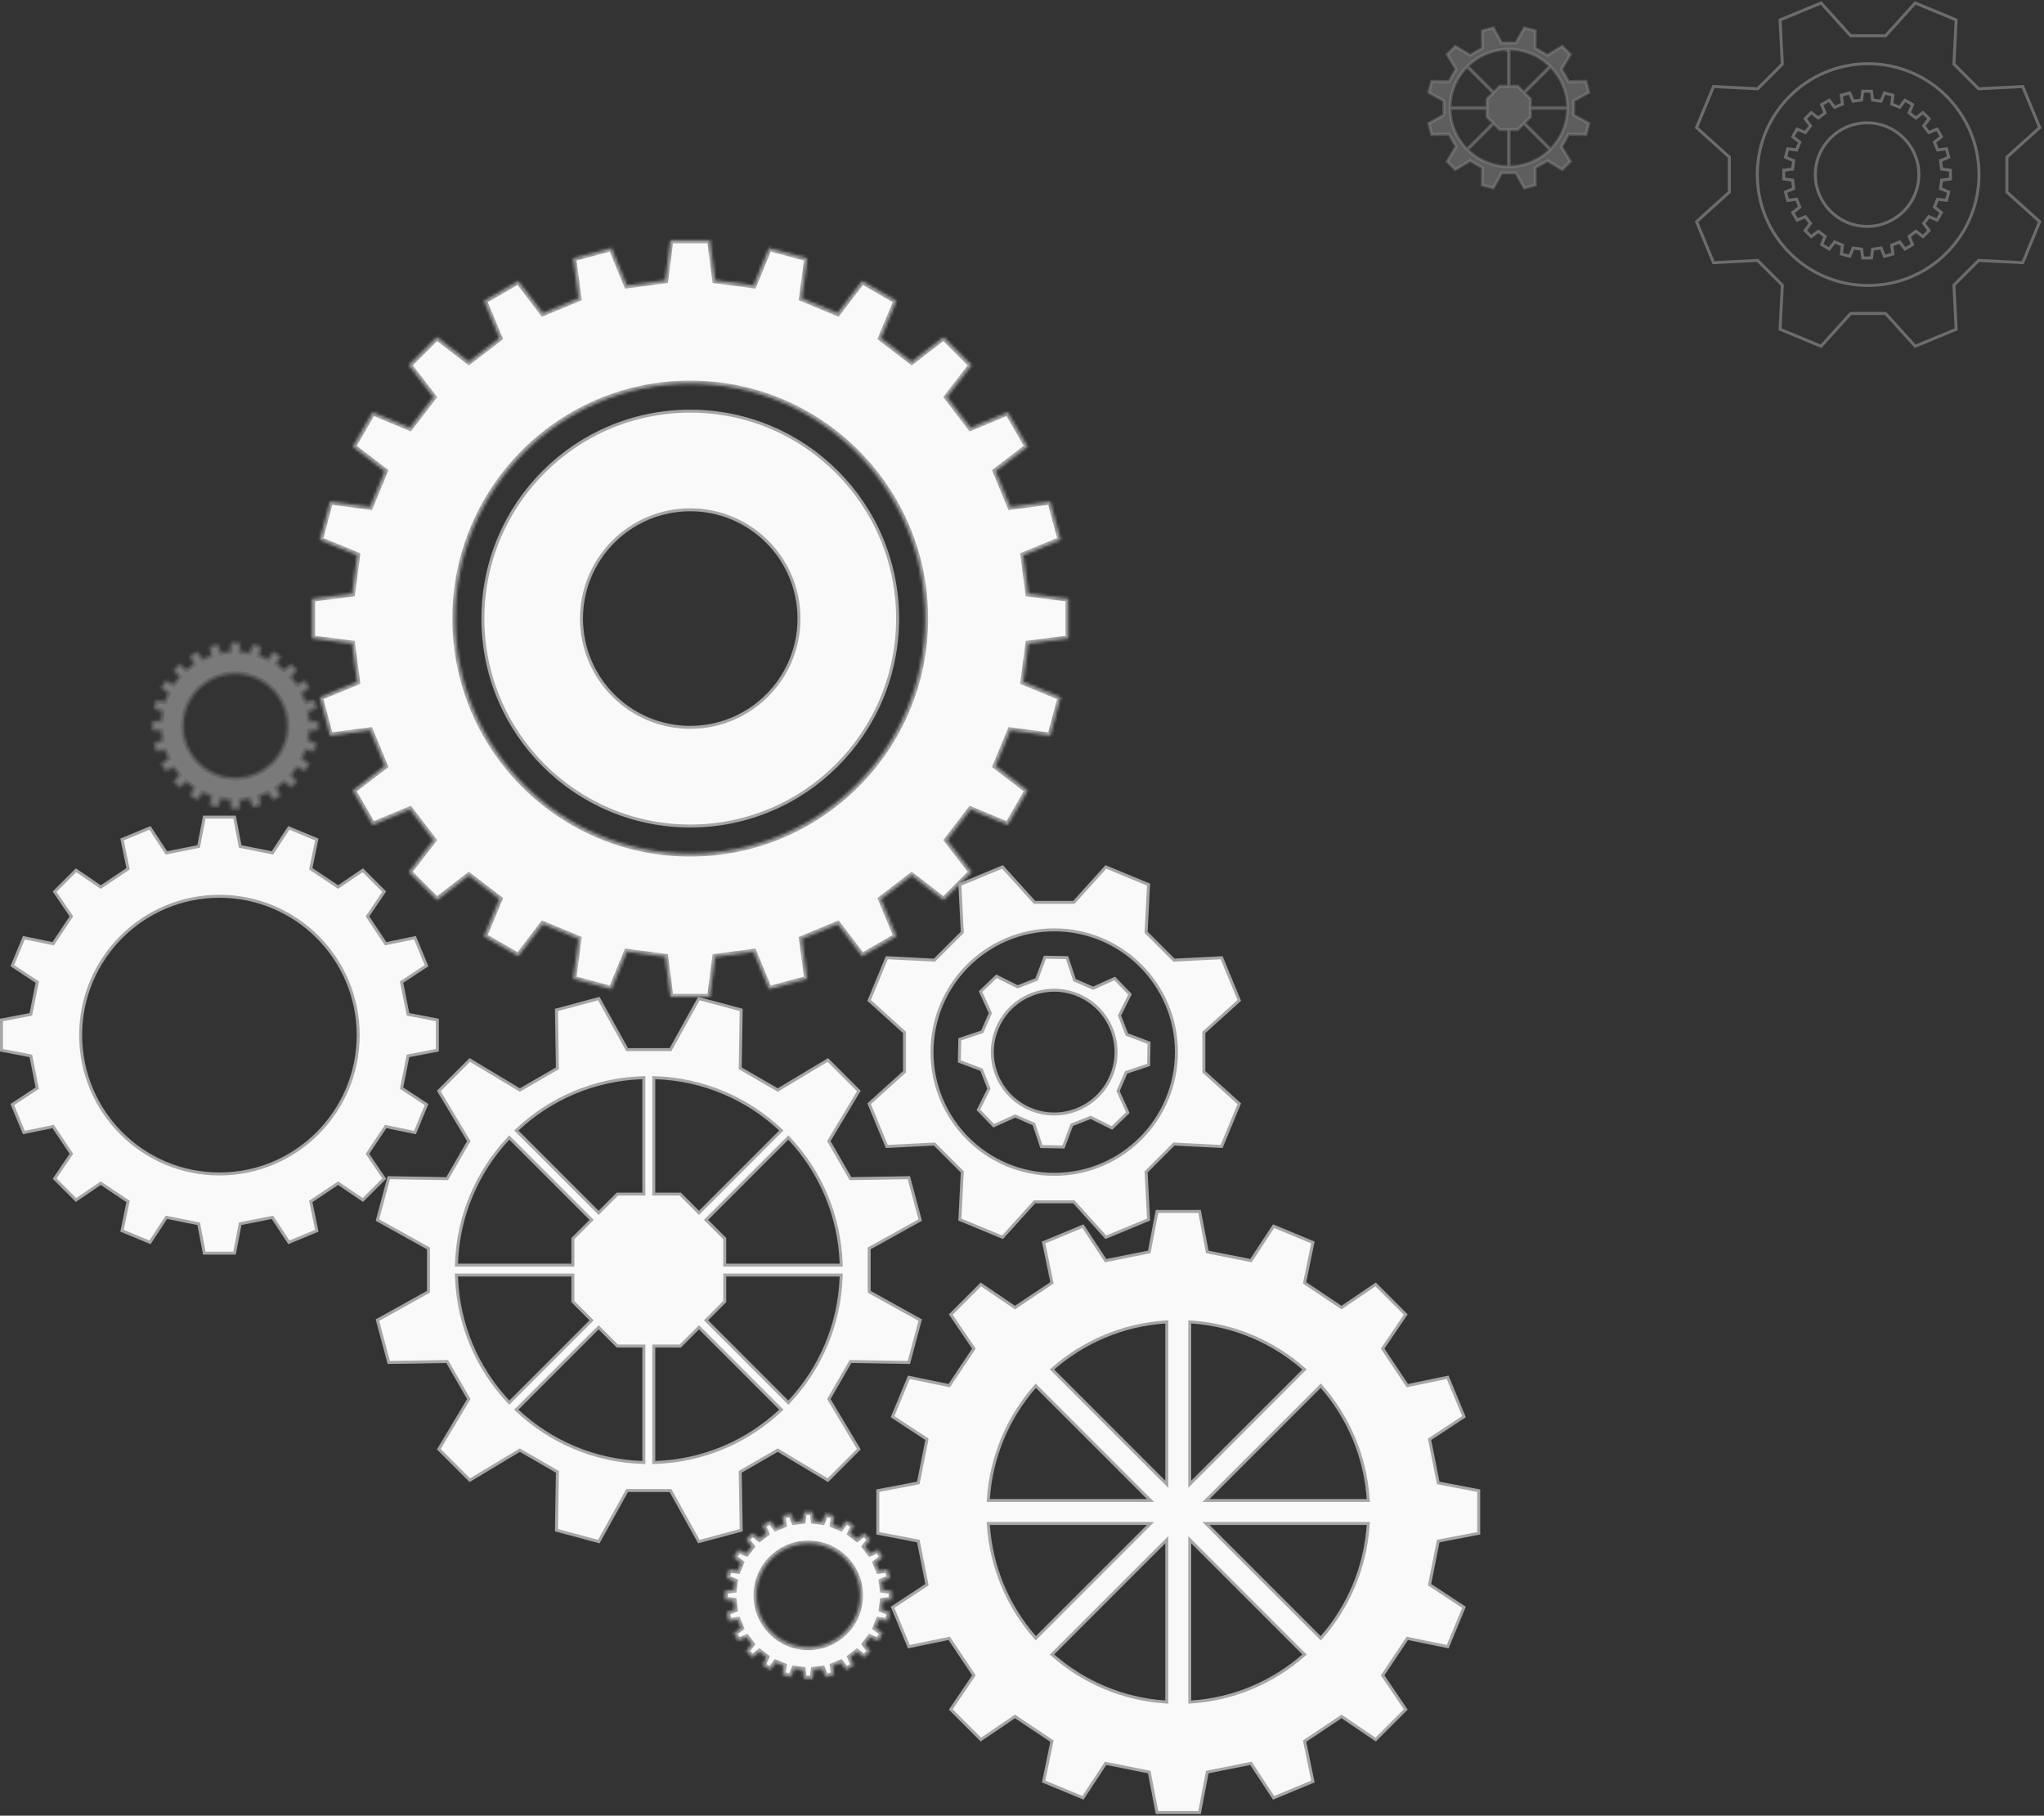
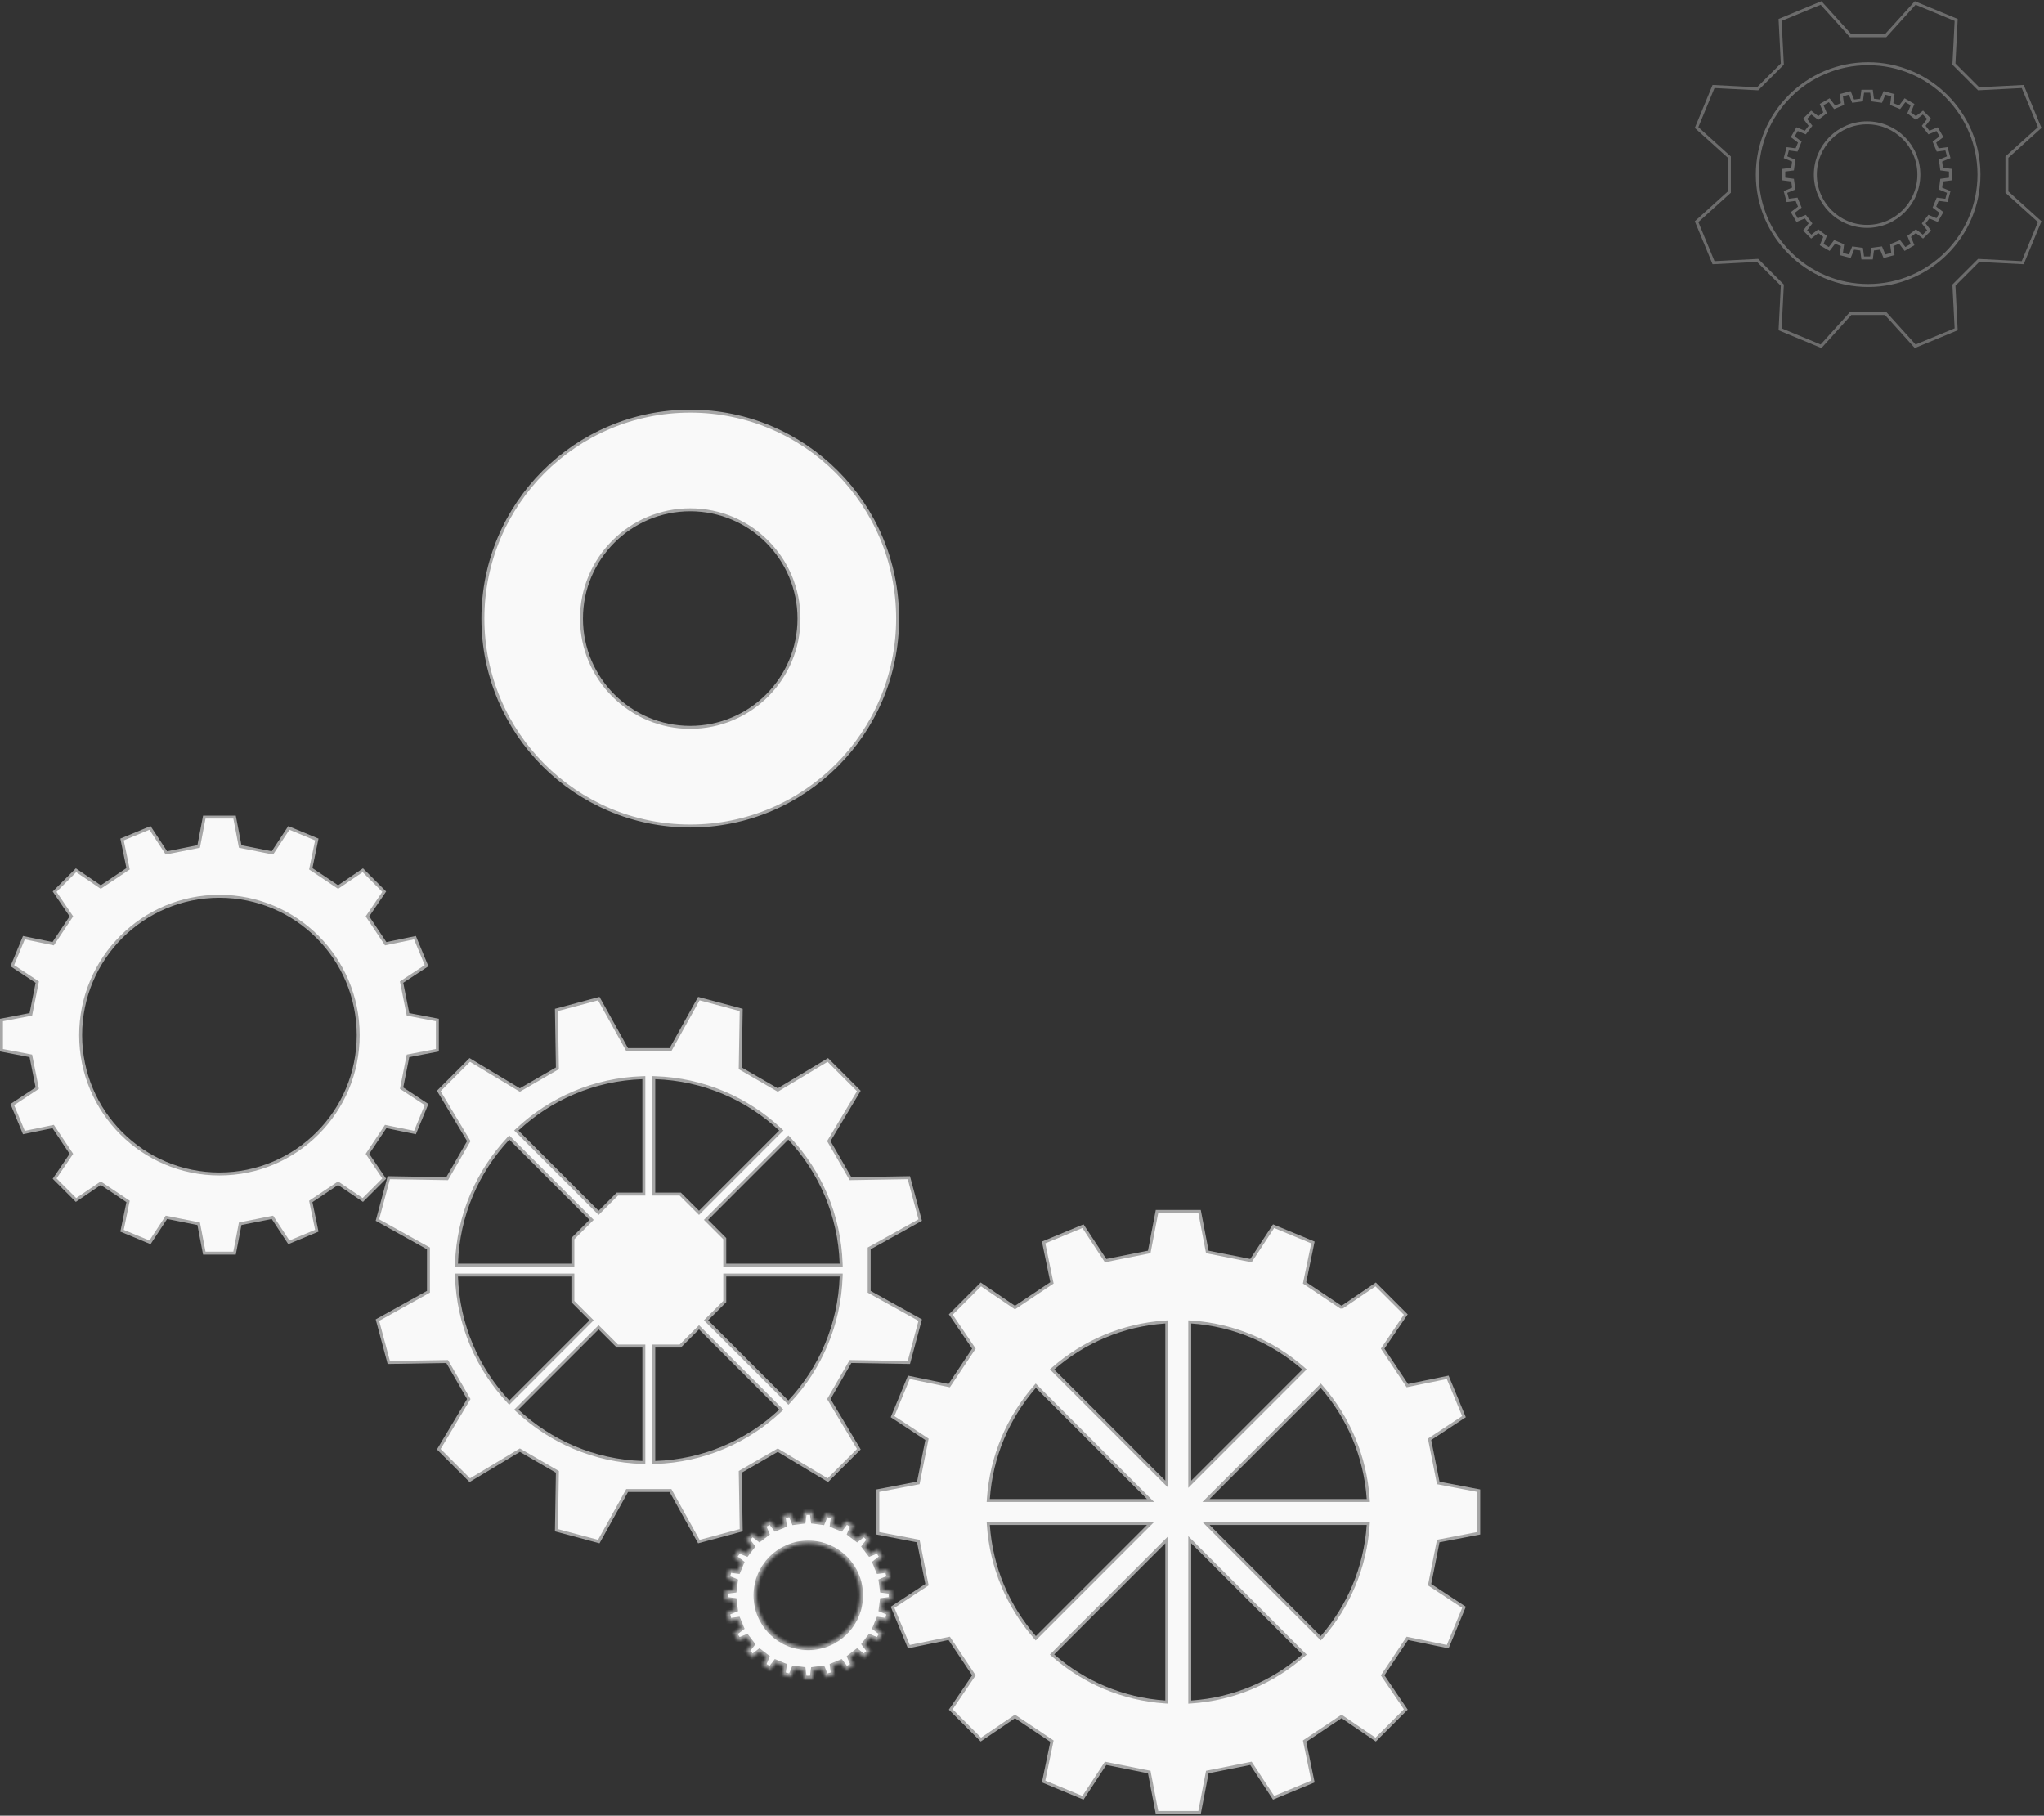
<svg xmlns="http://www.w3.org/2000/svg" width="689" height="612" viewBox="0 0 689 612" fill="none">
  <rect x="0" y="0" width="689" height="612" fill="#333333" stroke="none" />
-   <path d="M355.361 313.423C378.108 313.423 396.551 331.871 396.551 354.625C396.551 377.379 378.109 395.827 355.361 395.827C332.601 395.827 314.169 377.379 314.169 354.625C314.169 331.87 332.601 313.423 355.361 313.423ZM405.804 347.987L405.969 347.839L417.741 337.21C414.816 330.119 414.719 329.899 411.782 322.808L395.945 323.626L395.723 323.638L395.566 323.48L386.494 314.406L386.337 314.249L386.349 314.027L387.156 298.174C380.077 295.248 379.846 295.152 372.768 292.215L362.132 303.99L361.984 304.155H348.725L348.575 303.99L337.94 292.215C330.862 295.151 330.63 295.248 323.553 298.174L324.359 314.027L324.37 314.249L324.213 314.406C322.407 316.213 321.045 317.575 319.682 318.938C318.319 320.302 316.954 321.668 315.142 323.48L314.985 323.638L314.762 323.626L298.926 322.808C295.99 329.9 295.894 330.12 292.968 337.211L304.739 347.839L304.903 347.987V361.261L304.739 361.41L292.968 372.037C295.893 379.129 295.99 379.349 298.926 386.44L314.762 385.623L314.985 385.611L315.142 385.769C316.954 387.581 318.319 388.946 319.682 390.31C321.045 391.673 322.407 393.036 324.213 394.843L324.37 395L324.359 395.222L323.553 411.073C330.63 414 330.862 414.098 337.94 417.034L348.575 405.26L348.725 405.095H361.984L362.132 405.26L372.768 417.034C379.847 414.098 380.078 414 387.156 411.073L386.349 395.222L386.337 395L386.494 394.843L395.566 385.769L395.723 385.611L395.945 385.623L411.782 386.44C414.718 379.349 414.815 379.129 417.741 372.038L405.969 361.41L405.804 361.261V347.987Z" fill="#F9F9F9" stroke="#A6A6A6" />
-   <path d="M349.496 329.907L349.418 330.115L349.211 330.196L343.241 332.541L343.034 332.622L342.834 332.523L335.898 329.059C333.3 331.563 333.136 331.719 330.542 334.224L333.74 341.289L333.831 341.492L333.743 341.695L331.178 347.575L331.089 347.779L330.878 347.849L323.527 350.31C323.455 353.915 323.453 354.142 323.385 357.75L330.642 360.481L330.85 360.559L330.931 360.766L333.275 366.739L333.356 366.946L333.257 367.145L329.797 374.09C332.297 376.682 332.457 376.85 334.954 379.446L342.023 376.25L342.225 376.158L342.429 376.247L348.302 378.81L348.505 378.899L348.576 379.11L351.041 386.466C354.643 386.532 354.875 386.536 358.475 386.606L361.211 379.344L361.289 379.136L361.496 379.055L367.468 376.71L367.675 376.629L367.874 376.728L374.812 380.191C377.409 377.688 377.574 377.532 380.167 375.027L376.968 367.961L376.876 367.759L376.965 367.556L379.531 361.676L379.62 361.472L379.83 361.402L387.183 358.94C387.254 355.335 387.258 355.108 387.325 351.5L380.067 348.77L379.859 348.692L379.778 348.485C378.841 346.099 378.368 344.891 377.434 342.512L377.353 342.305L377.452 342.106L380.912 335.16C378.413 332.568 378.252 332.4 375.754 329.804L368.686 333.001L368.484 333.093L368.28 333.004L362.407 330.441L362.203 330.352L362.132 330.141L359.667 322.784C356.066 322.718 355.834 322.715 352.235 322.644L349.496 329.907ZM336.244 346.285C340.847 335.729 353.135 330.905 363.688 335.51C374.246 340.118 379.063 352.407 374.459 362.962C369.856 373.518 357.573 378.344 347.016 373.736C336.463 369.131 331.64 356.84 336.244 346.285Z" fill="#F9F9F9" stroke="#A6A6A6" />
  <path d="M68.865 275.418L67.032 284.981L66.968 285.311L66.638 285.378C61.699 286.361 61.375 286.43 56.428 287.414L56.098 287.479L55.913 287.198L50.563 279.056C45.407 281.196 46.296 280.827 41.136 282.961L43.106 292.501L43.174 292.831L42.894 293.017C38.704 295.819 38.431 296 34.242 298.802L33.961 298.989L33.683 298.8L25.627 293.328C21.678 297.278 22.361 296.597 18.411 300.547L23.876 308.605L24.065 308.883L23.878 309.163C21.083 313.359 20.902 313.628 18.101 317.818L17.913 318.098L17.584 318.03L8.048 316.064C5.909 321.222 6.278 320.331 4.144 325.494L12.277 330.846L12.558 331.032L12.492 331.362C11.509 336.306 11.447 336.625 10.463 341.568L10.398 341.898L10.067 341.962L0.499 343.796V354.004L10.067 355.839L10.398 355.902L10.463 356.232C11.447 361.177 11.509 361.494 12.492 366.438L12.558 366.768L12.277 366.954L4.144 372.305C6.278 377.47 5.908 376.577 8.048 381.735L17.584 379.77L17.913 379.702L18.101 379.982C20.902 384.172 21.083 384.44 23.878 388.637L24.065 388.918L23.876 389.195L18.411 397.253C20.386 399.228 21.203 400.046 22.02 400.863C22.837 401.68 23.653 402.497 25.627 404.471L33.683 399L33.961 398.811L34.242 398.998C38.43 401.799 38.706 401.981 42.895 404.783L43.174 404.969L43.106 405.299L41.136 414.839C46.297 416.973 45.407 416.602 50.563 418.743L55.913 410.601L56.098 410.32L56.428 410.385C61.375 411.369 61.699 411.439 66.638 412.422L66.968 412.488L67.032 412.818L68.865 422.382H79.064L80.897 412.818L80.96 412.488L81.29 412.422C86.229 411.439 86.552 411.369 91.499 410.385L91.83 410.32L92.015 410.601L97.367 418.743C102.521 416.604 101.632 416.973 106.793 414.839L104.822 405.299L104.754 404.969L105.034 404.783L113.686 398.998L113.966 398.811L114.245 399L122.301 404.471C126.25 400.522 125.568 401.203 129.517 397.254L124.052 389.195L123.864 388.918L124.05 388.637C126.845 384.441 127.026 384.172 129.827 379.982L130.014 379.702L130.344 379.77L139.88 381.735C142.019 376.577 141.651 377.469 143.785 372.305L135.651 366.954L135.369 366.768L135.436 366.438C136.419 361.494 136.481 361.175 137.464 356.232L137.531 355.902L137.861 355.839L147.428 354.004V343.796L137.861 341.962L137.531 341.898L137.464 341.568C136.481 336.623 136.419 336.306 135.436 331.362L135.369 331.032L135.651 330.846L143.785 325.494C141.651 320.33 142.021 321.222 139.88 316.064L130.344 318.03L130.014 318.098L129.827 317.818C127.026 313.628 126.845 313.36 124.05 309.163L123.864 308.883L124.052 308.605L129.517 300.546C125.568 296.596 126.249 297.278 122.301 293.328L114.245 298.8L113.966 298.989L113.686 298.802L105.034 293.017L104.754 292.831L104.822 292.501L106.793 282.961C101.632 280.826 102.522 281.197 97.367 279.056L92.015 287.198L91.83 287.479L91.499 287.414C86.552 286.431 86.229 286.361 81.29 285.378L80.96 285.311L80.897 284.981L79.064 275.418H68.865ZM73.967 302.103C99.805 302.103 120.745 323.057 120.745 348.9C120.745 374.743 99.804 395.697 73.967 395.697C48.124 395.697 27.183 374.743 27.183 348.9C27.183 323.057 48.124 302.103 73.967 302.103Z" fill="#F9F9F9" stroke="#A6A6A6" />
  <mask id="path-4-inside-1_1466_144" fill="white">
    <path d="M105.2 215.186C105.2 207.285 105.2 209.716 105.2 201.814L118.688 200.066C119.589 193.207 119.48 193.999 120.381 187.139L107.815 181.962C109.854 174.321 109.226 176.676 111.276 169.035L124.752 170.837C127.401 164.455 127.096 165.182 129.733 158.801L118.937 150.54C122.887 143.691 121.671 145.797 125.62 138.959L138.175 144.19C142.386 138.698 141.897 139.327 146.108 133.835L137.807 123.068C143.396 117.477 141.681 119.204 147.269 113.614L158.033 121.906C163.524 117.694 162.883 118.183 168.374 113.971L163.144 101.424C169.991 97.474 167.886 98.689 174.732 94.728L182.978 105.539C189.37 102.89 188.632 103.194 195.022 100.547L193.222 87.067C200.85 85.026 198.506 85.655 206.135 83.604L211.31 96.184C218.168 95.283 217.387 95.381 224.234 94.48L225.981 81C233.88 81 231.461 81 239.36 81L241.107 94.48C247.954 95.381 247.173 95.283 254.031 96.184L259.206 83.604C266.835 85.655 264.491 85.026 272.119 87.067L270.317 100.547C276.709 103.194 275.971 102.891 282.362 105.539L290.609 94.728C297.456 98.69 295.351 97.474 302.198 101.424L296.968 113.971C302.458 118.183 301.818 117.694 307.309 121.906L318.074 113.614C323.662 119.204 321.947 117.477 327.536 123.068L319.235 133.835C323.445 139.327 322.957 138.697 327.166 144.19L339.721 138.958C343.671 145.797 342.455 143.69 346.404 150.539L335.608 158.8C338.244 165.182 337.941 164.455 340.588 170.836L354.065 169.034C356.115 176.675 355.486 174.32 357.526 181.961L344.96 187.138C345.861 193.998 345.752 193.206 346.653 200.065L360.141 201.813C360.141 209.715 360.141 207.284 360.141 215.185L346.653 216.933C345.752 223.793 345.861 223 344.96 229.86L357.526 235.037C355.486 242.678 356.115 240.323 354.065 247.964L340.588 246.162C337.94 252.544 338.244 251.817 335.608 258.199L346.404 266.458C342.454 273.307 343.67 271.202 339.721 278.039L327.166 272.807C322.957 278.299 323.445 277.67 319.235 283.162L327.536 293.93C321.947 299.52 323.662 297.794 318.074 303.384L307.309 295.091C301.819 299.303 302.459 298.814 296.968 303.026L302.198 315.573C295.351 319.524 297.456 318.308 290.609 322.27L282.362 311.459C275.971 314.108 276.709 313.804 270.317 316.452L272.119 329.932C264.491 331.972 266.835 331.343 259.206 333.394L254.031 320.814C247.173 321.715 247.954 321.617 241.107 322.518L239.36 335.998C231.461 335.998 233.88 335.998 225.981 335.998L224.234 322.518C217.387 321.617 218.168 321.715 211.31 320.814L206.135 333.394C198.506 331.343 200.85 331.972 193.222 329.932L195.022 316.452C188.631 313.803 189.369 314.107 182.978 311.459L174.732 322.27C167.885 318.308 169.99 319.524 163.144 315.573L168.374 303.026C162.883 298.814 163.524 299.303 158.033 295.091L147.269 303.384C141.681 297.794 143.396 299.52 137.807 293.93L146.108 283.162C141.897 277.67 142.386 278.299 138.175 272.807L125.621 278.039C121.671 271.201 122.887 273.307 118.937 266.458L129.734 258.199C127.097 251.816 127.401 252.543 124.753 246.162L111.277 247.964C109.226 240.323 109.855 242.678 107.816 235.037L120.382 229.86C119.481 223 119.59 223.793 118.689 216.933L105.2 215.186ZM232.676 287.701C276.405 287.701 311.845 252.241 311.845 208.5C311.845 164.758 276.405 129.298 232.676 129.298C188.936 129.298 153.497 164.758 153.497 208.5C153.497 252.241 188.936 287.701 232.676 287.701Z" />
  </mask>
-   <path d="M105.2 215.186C105.2 207.285 105.2 209.716 105.2 201.814L118.688 200.066C119.589 193.207 119.48 193.999 120.381 187.139L107.815 181.962C109.854 174.321 109.226 176.676 111.276 169.035L124.752 170.837C127.401 164.455 127.096 165.182 129.733 158.801L118.937 150.54C122.887 143.691 121.671 145.797 125.62 138.959L138.175 144.19C142.386 138.698 141.897 139.327 146.108 133.835L137.807 123.068C143.396 117.477 141.681 119.204 147.269 113.614L158.033 121.906C163.524 117.694 162.883 118.183 168.374 113.971L163.144 101.424C169.991 97.474 167.886 98.689 174.732 94.728L182.978 105.539C189.37 102.89 188.632 103.194 195.022 100.547L193.222 87.067C200.85 85.026 198.506 85.655 206.135 83.604L211.31 96.184C218.168 95.283 217.387 95.381 224.234 94.48L225.981 81C233.88 81 231.461 81 239.36 81L241.107 94.48C247.954 95.381 247.173 95.283 254.031 96.184L259.206 83.604C266.835 85.655 264.491 85.026 272.119 87.067L270.317 100.547C276.709 103.194 275.971 102.891 282.362 105.539L290.609 94.728C297.456 98.69 295.351 97.474 302.198 101.424L296.968 113.971C302.458 118.183 301.818 117.694 307.309 121.906L318.074 113.614C323.662 119.204 321.947 117.477 327.536 123.068L319.235 133.835C323.445 139.327 322.957 138.697 327.166 144.19L339.721 138.958C343.671 145.797 342.455 143.69 346.404 150.539L335.608 158.8C338.244 165.182 337.941 164.455 340.588 170.836L354.065 169.034C356.115 176.675 355.486 174.32 357.526 181.961L344.96 187.138C345.861 193.998 345.752 193.206 346.653 200.065L360.141 201.813C360.141 209.715 360.141 207.284 360.141 215.185L346.653 216.933C345.752 223.793 345.861 223 344.96 229.86L357.526 235.037C355.486 242.678 356.115 240.323 354.065 247.964L340.588 246.162C337.94 252.544 338.244 251.817 335.608 258.199L346.404 266.458C342.454 273.307 343.67 271.202 339.721 278.039L327.166 272.807C322.957 278.299 323.445 277.67 319.235 283.162L327.536 293.93C321.947 299.52 323.662 297.794 318.074 303.384L307.309 295.091C301.819 299.303 302.459 298.814 296.968 303.026L302.198 315.573C295.351 319.524 297.456 318.308 290.609 322.27L282.362 311.459C275.971 314.108 276.709 313.804 270.317 316.452L272.119 329.932C264.491 331.972 266.835 331.343 259.206 333.394L254.031 320.814C247.173 321.715 247.954 321.617 241.107 322.518L239.36 335.998C231.461 335.998 233.88 335.998 225.981 335.998L224.234 322.518C217.387 321.617 218.168 321.715 211.31 320.814L206.135 333.394C198.506 331.343 200.85 331.972 193.222 329.932L195.022 316.452C188.631 313.803 189.369 314.107 182.978 311.459L174.732 322.27C167.885 318.308 169.99 319.524 163.144 315.573L168.374 303.026C162.883 298.814 163.524 299.303 158.033 295.091L147.269 303.384C141.681 297.794 143.396 299.52 137.807 293.93L146.108 283.162C141.897 277.67 142.386 278.299 138.175 272.807L125.621 278.039C121.671 271.201 122.887 273.307 118.937 266.458L129.734 258.199C127.097 251.816 127.401 252.543 124.753 246.162L111.277 247.964C109.226 240.323 109.855 242.678 107.816 235.037L120.382 229.86C119.481 223 119.59 223.793 118.689 216.933L105.2 215.186ZM232.676 287.701C276.405 287.701 311.845 252.241 311.845 208.5C311.845 164.758 276.405 129.298 232.676 129.298C188.936 129.298 153.497 164.758 153.497 208.5C153.497 252.241 188.936 287.701 232.676 287.701Z" fill="#F9F9F9" stroke="#A6A6A6" stroke-width="2" mask="url(#path-4-inside-1_1466_144)" />
  <path d="M232.667 138.586C194.065 138.587 162.778 169.883 162.778 208.497C162.778 247.111 194.065 278.417 232.667 278.418C271.27 278.418 302.569 247.111 302.569 208.497C302.569 169.883 271.27 138.586 232.667 138.586ZM232.667 171.832C252.92 171.832 269.323 188.249 269.323 208.497C269.323 228.755 252.92 245.162 232.667 245.162C212.426 245.162 196.012 228.755 196.012 208.497C196.012 188.249 212.425 171.832 232.667 171.832Z" fill="#F9F9F9" stroke="#A6A6A6" />
-   <path d="M390.004 408.337L387.453 421.649L387.39 421.979L387.06 422.045C380.262 423.399 379.82 423.494 373.012 424.847L372.681 424.914L372.497 424.631L365.049 413.298C357.746 416.33 359.101 415.767 351.791 418.791L354.534 432.069L354.601 432.399L354.322 432.585C348.554 436.443 348.18 436.689 342.415 440.545L342.134 440.733L341.856 440.543L330.643 432.927C330.625 432.945 330.6 432.971 330.59 432.98C330.579 432.991 330.568 433.003 330.557 433.014L330.424 433.147C330.414 433.158 330.402 433.168 330.391 433.179C330.318 433.252 330.205 433.367 330.135 433.436L330.042 433.53C330.031 433.54 330.021 433.55 330.01 433.56C330 433.57 329.99 433.581 329.98 433.591C329.97 433.602 329.959 433.611 329.949 433.622C329.921 433.649 329.916 433.656 329.888 433.683L328.224 435.347C328.217 435.355 328.21 435.362 328.203 435.37C328.195 435.377 328.188 435.384 328.18 435.391C328.173 435.398 328.166 435.406 328.159 435.414C328.151 435.421 328.144 435.428 328.136 435.435L328.007 435.564C328 435.571 327.994 435.578 327.987 435.585C327.98 435.592 327.972 435.599 327.965 435.606L327.72 435.851C327.693 435.878 327.708 435.864 327.681 435.891L327.642 435.93C327.604 435.968 327.601 435.97 327.564 436.007L327.358 436.213C327.352 436.219 327.346 436.226 327.34 436.232C327.324 436.249 327.321 436.251 327.304 436.268C327.298 436.274 327.292 436.28 327.286 436.286C327.28 436.292 327.274 436.298 327.268 436.304C327.262 436.31 327.255 436.316 327.25 436.322L327.127 436.445C327.105 436.467 327.08 436.493 327.058 436.514C327.011 436.562 327.037 436.534 326.99 436.582L326.89 436.681C326.867 436.704 326.881 436.692 326.858 436.714C326.826 436.746 326.856 436.715 326.825 436.747C326.819 436.752 326.815 436.758 326.809 436.763C326.804 436.769 326.798 436.773 326.793 436.779C326.787 436.784 326.782 436.79 326.777 436.795C326.772 436.801 326.766 436.806 326.76 436.811C326.723 436.848 326.766 436.806 326.729 436.843C326.701 436.872 326.725 436.846 326.697 436.875C326.692 436.88 326.686 436.886 326.681 436.891L326.603 436.969C326.535 437.037 326.547 437.024 326.48 437.091C326.383 437.188 326.337 437.235 326.243 437.329C326.238 437.333 326.234 437.339 326.229 437.343L326.128 437.445C326.123 437.45 326.118 437.454 326.113 437.458C326.108 437.463 326.104 437.468 326.099 437.473L325.958 437.615C325.953 437.619 325.948 437.624 325.943 437.628C325.938 437.633 325.934 437.638 325.929 437.643C325.913 437.659 325.917 437.655 325.901 437.67C325.869 437.702 325.905 437.667 325.874 437.699C325.869 437.703 325.864 437.708 325.859 437.712C325.854 437.717 325.85 437.722 325.845 437.727L325.79 437.783C325.744 437.828 325.78 437.791 325.734 437.837C325.698 437.873 325.742 437.83 325.707 437.866L325.569 438.003C325.564 438.008 325.559 438.012 325.554 438.017C325.55 438.022 325.545 438.027 325.541 438.032L325.389 438.183C325.385 438.188 325.379 438.192 325.375 438.197C325.36 438.212 325.362 438.21 325.347 438.225L324.424 439.148C324.419 439.153 324.414 439.159 324.409 439.165C324.343 439.23 324.218 439.355 324.147 439.425L324.044 439.528C324.039 439.534 324.034 439.54 324.028 439.545C324.022 439.551 324.016 439.556 324.01 439.562L323.851 439.721C323.845 439.727 323.84 439.734 323.834 439.74C323.828 439.746 323.821 439.751 323.815 439.757C323.809 439.763 323.803 439.77 323.797 439.776C323.791 439.782 323.785 439.788 323.779 439.794C323.773 439.8 323.766 439.806 323.76 439.812L323.668 439.905C323.661 439.911 323.655 439.918 323.649 439.924C323.643 439.931 323.636 439.937 323.629 439.943C323.623 439.949 323.617 439.955 323.611 439.961C323.588 439.984 323.596 439.978 323.573 440L323.457 440.117C323.45 440.123 323.443 440.13 323.436 440.136L323.377 440.196C323.37 440.202 323.364 440.21 323.357 440.216C323.35 440.223 323.343 440.23 323.336 440.237C323.33 440.243 323.323 440.25 323.316 440.256L323.234 440.338C323.227 440.345 323.22 440.353 323.213 440.36C323.187 440.387 323.198 440.374 323.171 440.401C323.165 440.408 323.158 440.415 323.151 440.422C323.144 440.429 323.137 440.437 323.129 440.444C323.123 440.451 323.093 440.479 323.086 440.486L323.022 440.55C323.015 440.558 323.008 440.565 323.001 440.573C322.993 440.58 322.986 440.587 322.979 440.594C322.972 440.602 322.964 440.608 322.957 440.616C322.949 440.623 322.942 440.631 322.935 440.638L321.573 442C321.563 442.01 321.554 442.02 321.544 442.03C321.535 442.039 321.525 442.048 321.515 442.058L321.188 442.385C321.178 442.395 321.168 442.406 321.158 442.417C321.148 442.427 321.137 442.437 321.127 442.447C321.116 442.457 321.106 442.468 321.095 442.478C321.085 442.488 321.075 442.499 321.065 442.509C321.02 442.554 321.047 442.527 321.002 442.572L320.875 442.699C320.864 442.709 320.854 442.72 320.843 442.731C320.833 442.742 320.821 442.752 320.81 442.763L320.712 442.861C320.702 442.872 320.691 442.883 320.68 442.894L320.614 442.96C320.605 442.969 320.555 443.018 320.546 443.027C320.531 443.042 320.512 443.061 320.495 443.079L328.1 454.296L328.289 454.574L328.103 454.854C324.257 460.63 324.008 460.999 320.153 466.765L319.966 467.044L319.636 466.977L306.363 464.241C303.332 471.547 303.895 470.19 300.872 477.503L312.193 484.954L312.474 485.139L312.408 485.469C311.731 488.871 311.372 490.681 311.012 492.491C310.652 494.301 310.293 496.111 309.616 499.512L309.549 499.842L309.219 499.906L295.903 502.458V516.814L309.219 519.368L309.549 519.431L309.616 519.761C310.293 523.163 310.652 524.973 311.012 526.783C311.372 528.592 311.731 530.403 312.408 533.804L312.474 534.134L312.193 534.319L300.872 541.769C303.894 549.083 303.331 547.726 306.362 555.031L319.636 552.296L319.966 552.228L320.153 552.508C324.007 558.275 324.257 558.644 328.103 564.419L328.289 564.699L328.1 564.977L320.495 576.193C323.291 578.99 324.43 580.13 325.569 581.269C326.708 582.408 327.847 583.547 330.643 586.344L341.856 578.729L342.134 578.54L342.415 578.727C348.178 582.582 348.559 582.832 354.322 586.687L354.601 586.875L354.534 587.204L351.791 600.482C359.101 603.505 357.746 602.943 365.049 605.974L372.497 594.641L372.681 594.36L373.011 594.425C379.819 595.778 380.261 595.873 387.06 597.227L387.39 597.292L387.453 597.624L390.004 610.934H404.349L406.9 597.624L406.963 597.292L407.294 597.227L421.341 594.425L421.672 594.36L421.857 594.641L429.305 605.974C436.608 602.943 435.252 603.506 442.564 600.482L439.82 587.204L439.753 586.875L440.032 586.687C445.799 582.83 446.173 582.584 451.939 578.727L452.219 578.54L452.498 578.729L463.711 586.344C466.507 583.548 467.646 582.408 468.785 581.269C469.924 580.13 471.063 578.991 473.86 576.193L466.253 564.977L466.064 564.699L466.251 564.419C470.097 558.643 470.345 558.274 474.2 552.508L474.387 552.228L474.716 552.296L487.993 555.031C491.024 547.727 490.46 549.083 493.484 541.769L482.162 534.319L481.88 534.134L481.946 533.804L484.739 519.761L484.805 519.431L485.135 519.368L498.452 516.814V502.458L485.135 499.906L484.805 499.842L484.739 499.512L481.946 485.469L481.88 485.139L482.162 484.954L493.484 477.503C490.46 470.19 491.023 471.547 487.992 464.241L474.716 466.977L474.387 467.044L474.2 466.765C470.346 460.998 470.097 460.629 466.251 454.854L466.064 454.574L466.253 454.296L473.86 443.079C473.841 443.06 473.811 443.031 473.807 443.027C473.796 443.016 473.784 443.005 473.773 442.994L473.673 442.894C473.662 442.883 473.652 442.872 473.641 442.861C473.63 442.85 473.619 442.839 473.608 442.828C473.593 442.813 473.557 442.778 473.543 442.763L473.478 442.699C473.467 442.688 473.457 442.677 473.447 442.667C473.436 442.656 473.425 442.645 473.415 442.634C473.41 442.63 473.353 442.573 473.351 442.572L473.257 442.478C473.247 442.468 473.237 442.457 473.227 442.447L472.753 441.972C472.743 441.963 472.733 441.953 472.723 441.944C472.714 441.934 472.704 441.925 472.695 441.916C472.686 441.906 472.677 441.896 472.668 441.887L470.761 439.981C470.755 439.975 470.749 439.968 470.743 439.961C470.736 439.955 470.729 439.949 470.723 439.943C470.717 439.937 470.711 439.93 470.705 439.924C470.698 439.918 470.692 439.911 470.686 439.905L470.593 439.812C470.575 439.794 470.574 439.794 470.556 439.776C470.55 439.77 470.545 439.763 470.539 439.757C470.533 439.751 470.526 439.746 470.52 439.74L470.466 439.686C470.46 439.68 470.455 439.673 470.449 439.667L470.343 439.562C470.331 439.55 470.286 439.505 470.274 439.494C470.263 439.482 470.252 439.471 470.241 439.459C470.235 439.454 470.229 439.449 470.223 439.443C470.218 439.437 470.212 439.431 470.207 439.425L470.09 439.309C470.085 439.304 470.079 439.299 470.074 439.293C470.068 439.288 470.063 439.282 470.058 439.277C470.053 439.271 470.047 439.266 470.042 439.26C470.036 439.255 470.03 439.25 470.025 439.245C470.02 439.239 470.015 439.233 470.009 439.228C470.004 439.223 469.998 439.218 469.993 439.212C469.987 439.207 469.982 439.201 469.977 439.196C469.967 439.185 469.955 439.175 469.945 439.165C469.94 439.159 469.935 439.153 469.929 439.148C469.924 439.143 469.919 439.138 469.914 439.132C469.91 439.129 469.885 439.105 469.881 439.101C469.877 439.097 469.825 439.043 469.82 439.039L469.773 438.992C469.768 438.987 469.762 438.982 469.757 438.977C469.752 438.972 469.748 438.966 469.743 438.961L469.697 438.916C469.657 438.875 469.677 438.896 469.636 438.856C469.631 438.851 469.627 438.845 469.622 438.84L469.592 438.811C469.587 438.806 469.582 438.801 469.577 438.796C469.57 438.79 469.524 438.743 469.518 438.737L469.33 438.548C469.325 438.544 469.32 438.539 469.315 438.535C469.31 438.53 469.306 438.525 469.301 438.52L469.23 438.449C469.21 438.429 469.193 438.413 469.173 438.393C469.157 438.376 469.163 438.381 469.146 438.365L468.197 437.416C468.192 437.411 468.188 437.406 468.183 437.401C468.178 437.396 468.173 437.392 468.169 437.387C468.123 437.342 468.156 437.374 468.11 437.329C468.096 437.315 468.096 437.313 468.082 437.299L468.038 437.255C468.033 437.25 468.027 437.246 468.022 437.241L467.993 437.211C467.977 437.196 467.979 437.197 467.963 437.181C467.958 437.176 467.953 437.171 467.948 437.167L467.796 437.015C467.791 437.01 467.787 437.005 467.782 437C467.777 436.994 467.771 436.989 467.766 436.984C467.761 436.979 467.756 436.974 467.751 436.969L467.496 436.714C467.467 436.686 467.492 436.71 467.463 436.681L467.397 436.615C467.365 436.582 467.395 436.614 467.363 436.582L467.278 436.497C467.272 436.491 467.267 436.485 467.261 436.479C467.256 436.473 467.249 436.468 467.244 436.462C467.238 436.457 467.233 436.451 467.227 436.445L467.122 436.339C467.116 436.333 467.109 436.328 467.103 436.322L467.013 436.232C466.995 436.214 466.995 436.213 466.977 436.195L466.903 436.121C466.873 436.09 466.895 436.114 466.865 436.083C466.85 436.068 466.805 436.023 466.79 436.007C466.783 436.001 466.776 435.994 466.77 435.988C466.764 435.981 466.757 435.976 466.751 435.969L466.672 435.891C466.666 435.885 466.659 435.877 466.653 435.871C466.646 435.864 466.64 435.858 466.633 435.851C466.627 435.844 466.619 435.838 466.613 435.832C466.606 435.825 466.6 435.818 466.593 435.811C466.587 435.804 466.579 435.798 466.573 435.792C466.566 435.785 466.56 435.778 466.553 435.771L466.217 435.435C466.21 435.428 466.202 435.421 466.195 435.414C466.188 435.406 466.181 435.398 466.173 435.391L465.736 434.954C465.728 434.946 465.719 434.938 465.711 434.93C465.704 434.922 465.696 434.914 465.688 434.906C465.68 434.898 465.672 434.889 465.664 434.881C465.635 434.853 465.643 434.861 465.614 434.833C465.584 434.802 465.595 434.813 465.565 434.783C465.557 434.774 465.548 434.766 465.54 434.757C465.531 434.749 465.523 434.741 465.514 434.733C465.493 434.712 465.486 434.703 465.464 434.682L464.818 434.036C464.808 434.026 464.799 434.016 464.79 434.006C464.78 433.997 464.77 433.988 464.76 433.978C464.751 433.968 464.742 433.958 464.732 433.949C464.722 433.939 464.712 433.93 464.703 433.92L464.465 433.683C464.455 433.673 464.445 433.662 464.435 433.652C464.425 433.642 464.415 433.632 464.405 433.622C464.395 433.611 464.384 433.602 464.374 433.591C464.363 433.581 464.354 433.57 464.343 433.56C464.333 433.55 464.322 433.54 464.312 433.53L464.155 433.373C464.144 433.362 464.134 433.351 464.124 433.34C464.113 433.33 464.102 433.32 464.091 433.309L464.027 433.245C464.016 433.234 464.006 433.222 463.995 433.211C463.984 433.201 463.972 433.19 463.961 433.179L463.796 433.014C463.785 433.003 463.774 432.991 463.763 432.98C463.729 432.946 463.733 432.95 463.711 432.928L452.498 440.543L452.219 440.733L451.939 440.546C446.176 436.692 445.795 436.441 440.032 432.585L439.753 432.399L439.82 432.069L442.564 418.791C435.253 415.767 436.608 416.33 429.305 413.298L421.857 424.631L421.672 424.914L421.341 424.847C414.534 423.494 414.091 423.399 407.294 422.045L406.963 421.979L406.9 421.649L404.349 408.337H390.004ZM401.903 519.839L439.355 557.302L439.734 557.681L439.331 558.033C429.089 566.967 415.992 572.698 401.583 573.674L401.049 573.71V518.986L401.903 519.839ZM393.306 573.71L392.772 573.674C378.362 572.696 365.266 566.965 355.026 558.033L354.623 557.681L355.001 557.302L392.453 519.84L393.306 518.987V573.71ZM461.193 514.043C460.215 528.455 454.489 541.555 445.56 551.8L445.209 552.204L444.83 551.826L407.378 514.363L406.525 513.509H461.229L461.193 514.043ZM386.977 514.363L349.527 551.826L349.148 552.204L348.796 551.8C339.867 541.555 334.139 528.455 333.162 514.043L333.126 513.509H387.831L386.977 514.363ZM445.56 467.473C454.489 477.718 460.215 490.818 461.193 505.23L461.229 505.764H406.525L407.378 504.911L444.83 467.449L445.209 467.07L445.56 467.473ZM349.526 467.449L386.977 504.911L387.831 505.764H333.125L333.161 505.23C334.139 490.818 339.866 477.718 348.795 467.473L349.147 467.07L349.526 467.449ZM401.583 445.599C415.992 446.577 429.089 452.307 439.331 461.241L439.734 461.592L439.355 461.97L401.903 499.434L401.049 500.288V445.563L401.583 445.599ZM393.306 500.288L392.453 499.434L355.001 461.971L354.623 461.593L355.026 461.242C365.266 452.309 378.362 446.579 392.772 445.6L393.306 445.563V500.288Z" fill="#F9F9F9" stroke="#A6A6A6" />
+   <path d="M390.004 408.337L387.453 421.649L387.39 421.979L387.06 422.045C380.262 423.399 379.82 423.494 373.012 424.847L372.681 424.914L372.497 424.631L365.049 413.298C357.746 416.33 359.101 415.767 351.791 418.791L354.534 432.069L354.601 432.399L354.322 432.585C348.554 436.443 348.18 436.689 342.415 440.545L342.134 440.733L341.856 440.543L330.643 432.927C330.625 432.945 330.6 432.971 330.59 432.98C330.579 432.991 330.568 433.003 330.557 433.014L330.424 433.147C330.414 433.158 330.402 433.168 330.391 433.179C330.318 433.252 330.205 433.367 330.135 433.436L330.042 433.53C330.031 433.54 330.021 433.55 330.01 433.56C330 433.57 329.99 433.581 329.98 433.591C329.97 433.602 329.959 433.611 329.949 433.622C329.921 433.649 329.916 433.656 329.888 433.683L328.224 435.347C328.217 435.355 328.21 435.362 328.203 435.37C328.195 435.377 328.188 435.384 328.18 435.391C328.173 435.398 328.166 435.406 328.159 435.414C328.151 435.421 328.144 435.428 328.136 435.435L328.007 435.564C328 435.571 327.994 435.578 327.987 435.585C327.98 435.592 327.972 435.599 327.965 435.606L327.72 435.851C327.693 435.878 327.708 435.864 327.681 435.891L327.642 435.93C327.604 435.968 327.601 435.97 327.564 436.007L327.358 436.213C327.352 436.219 327.346 436.226 327.34 436.232C327.324 436.249 327.321 436.251 327.304 436.268C327.298 436.274 327.292 436.28 327.286 436.286C327.28 436.292 327.274 436.298 327.268 436.304C327.262 436.31 327.255 436.316 327.25 436.322L327.127 436.445C327.105 436.467 327.08 436.493 327.058 436.514C327.011 436.562 327.037 436.534 326.99 436.582L326.89 436.681C326.867 436.704 326.881 436.692 326.858 436.714C326.826 436.746 326.856 436.715 326.825 436.747C326.819 436.752 326.815 436.758 326.809 436.763C326.804 436.769 326.798 436.773 326.793 436.779C326.787 436.784 326.782 436.79 326.777 436.795C326.772 436.801 326.766 436.806 326.76 436.811C326.723 436.848 326.766 436.806 326.729 436.843C326.701 436.872 326.725 436.846 326.697 436.875C326.692 436.88 326.686 436.886 326.681 436.891L326.603 436.969C326.535 437.037 326.547 437.024 326.48 437.091C326.383 437.188 326.337 437.235 326.243 437.329C326.238 437.333 326.234 437.339 326.229 437.343L326.128 437.445C326.123 437.45 326.118 437.454 326.113 437.458C326.108 437.463 326.104 437.468 326.099 437.473L325.958 437.615C325.953 437.619 325.948 437.624 325.943 437.628C325.938 437.633 325.934 437.638 325.929 437.643C325.913 437.659 325.917 437.655 325.901 437.67C325.869 437.702 325.905 437.667 325.874 437.699C325.869 437.703 325.864 437.708 325.859 437.712C325.854 437.717 325.85 437.722 325.845 437.727L325.79 437.783C325.744 437.828 325.78 437.791 325.734 437.837C325.698 437.873 325.742 437.83 325.707 437.866L325.569 438.003C325.564 438.008 325.559 438.012 325.554 438.017C325.55 438.022 325.545 438.027 325.541 438.032L325.389 438.183C325.385 438.188 325.379 438.192 325.375 438.197C325.36 438.212 325.362 438.21 325.347 438.225L324.424 439.148C324.419 439.153 324.414 439.159 324.409 439.165C324.343 439.23 324.218 439.355 324.147 439.425L324.044 439.528C324.039 439.534 324.034 439.54 324.028 439.545C324.022 439.551 324.016 439.556 324.01 439.562L323.851 439.721C323.845 439.727 323.84 439.734 323.834 439.74C323.828 439.746 323.821 439.751 323.815 439.757C323.809 439.763 323.803 439.77 323.797 439.776C323.791 439.782 323.785 439.788 323.779 439.794C323.773 439.8 323.766 439.806 323.76 439.812L323.668 439.905C323.661 439.911 323.655 439.918 323.649 439.924C323.643 439.931 323.636 439.937 323.629 439.943C323.623 439.949 323.617 439.955 323.611 439.961C323.588 439.984 323.596 439.978 323.573 440L323.457 440.117C323.45 440.123 323.443 440.13 323.436 440.136L323.377 440.196C323.37 440.202 323.364 440.21 323.357 440.216C323.35 440.223 323.343 440.23 323.336 440.237C323.33 440.243 323.323 440.25 323.316 440.256L323.234 440.338C323.227 440.345 323.22 440.353 323.213 440.36C323.187 440.387 323.198 440.374 323.171 440.401C323.165 440.408 323.158 440.415 323.151 440.422C323.144 440.429 323.137 440.437 323.129 440.444C323.123 440.451 323.093 440.479 323.086 440.486L323.022 440.55C323.015 440.558 323.008 440.565 323.001 440.573C322.993 440.58 322.986 440.587 322.979 440.594C322.972 440.602 322.964 440.608 322.957 440.616C322.949 440.623 322.942 440.631 322.935 440.638L321.573 442C321.563 442.01 321.554 442.02 321.544 442.03C321.535 442.039 321.525 442.048 321.515 442.058L321.188 442.385C321.178 442.395 321.168 442.406 321.158 442.417C321.148 442.427 321.137 442.437 321.127 442.447C321.116 442.457 321.106 442.468 321.095 442.478C321.085 442.488 321.075 442.499 321.065 442.509C321.02 442.554 321.047 442.527 321.002 442.572L320.875 442.699C320.864 442.709 320.854 442.72 320.843 442.731C320.833 442.742 320.821 442.752 320.81 442.763L320.712 442.861C320.702 442.872 320.691 442.883 320.68 442.894L320.614 442.96C320.605 442.969 320.555 443.018 320.546 443.027C320.531 443.042 320.512 443.061 320.495 443.079L328.1 454.296L328.289 454.574L328.103 454.854C324.257 460.63 324.008 460.999 320.153 466.765L319.966 467.044L319.636 466.977L306.363 464.241C303.332 471.547 303.895 470.19 300.872 477.503L312.193 484.954L312.474 485.139L312.408 485.469C311.731 488.871 311.372 490.681 311.012 492.491C310.652 494.301 310.293 496.111 309.616 499.512L309.549 499.842L309.219 499.906L295.903 502.458V516.814L309.219 519.368L309.549 519.431L309.616 519.761C310.293 523.163 310.652 524.973 311.012 526.783C311.372 528.592 311.731 530.403 312.408 533.804L312.474 534.134L312.193 534.319L300.872 541.769C303.894 549.083 303.331 547.726 306.362 555.031L319.636 552.296L319.966 552.228L320.153 552.508C324.007 558.275 324.257 558.644 328.103 564.419L328.289 564.699L328.1 564.977L320.495 576.193C323.291 578.99 324.43 580.13 325.569 581.269C326.708 582.408 327.847 583.547 330.643 586.344L341.856 578.729L342.134 578.54L342.415 578.727C348.178 582.582 348.559 582.832 354.322 586.687L354.601 586.875L354.534 587.204L351.791 600.482C359.101 603.505 357.746 602.943 365.049 605.974L372.497 594.641L372.681 594.36L373.011 594.425C379.819 595.778 380.261 595.873 387.06 597.227L387.39 597.292L387.453 597.624L390.004 610.934H404.349L406.9 597.624L406.963 597.292L407.294 597.227L421.341 594.425L421.672 594.36L421.857 594.641L429.305 605.974C436.608 602.943 435.252 603.506 442.564 600.482L439.82 587.204L439.753 586.875L440.032 586.687C445.799 582.83 446.173 582.584 451.939 578.727L452.219 578.54L452.498 578.729L463.711 586.344C466.507 583.548 467.646 582.408 468.785 581.269C469.924 580.13 471.063 578.991 473.86 576.193L466.253 564.977L466.064 564.699L466.251 564.419C470.097 558.643 470.345 558.274 474.2 552.508L474.387 552.228L474.716 552.296L487.993 555.031C491.024 547.727 490.46 549.083 493.484 541.769L482.162 534.319L481.88 534.134L481.946 533.804L484.739 519.761L484.805 519.431L485.135 519.368L498.452 516.814V502.458L485.135 499.906L484.805 499.842L484.739 499.512L481.946 485.469L481.88 485.139L482.162 484.954L493.484 477.503C490.46 470.19 491.023 471.547 487.992 464.241L474.716 466.977L474.387 467.044L474.2 466.765C470.346 460.998 470.097 460.629 466.251 454.854L466.064 454.574L466.253 454.296L473.86 443.079C473.841 443.06 473.811 443.031 473.807 443.027C473.796 443.016 473.784 443.005 473.773 442.994L473.673 442.894C473.662 442.883 473.652 442.872 473.641 442.861C473.63 442.85 473.619 442.839 473.608 442.828C473.593 442.813 473.557 442.778 473.543 442.763L473.478 442.699C473.467 442.688 473.457 442.677 473.447 442.667C473.436 442.656 473.425 442.645 473.415 442.634C473.41 442.63 473.353 442.573 473.351 442.572L473.257 442.478C473.247 442.468 473.237 442.457 473.227 442.447L472.753 441.972C472.743 441.963 472.733 441.953 472.723 441.944C472.714 441.934 472.704 441.925 472.695 441.916C472.686 441.906 472.677 441.896 472.668 441.887L470.761 439.981C470.755 439.975 470.749 439.968 470.743 439.961C470.736 439.955 470.729 439.949 470.723 439.943C470.717 439.937 470.711 439.93 470.705 439.924C470.698 439.918 470.692 439.911 470.686 439.905L470.593 439.812C470.575 439.794 470.574 439.794 470.556 439.776C470.55 439.77 470.545 439.763 470.539 439.757C470.533 439.751 470.526 439.746 470.52 439.74L470.466 439.686C470.46 439.68 470.455 439.673 470.449 439.667L470.343 439.562C470.331 439.55 470.286 439.505 470.274 439.494C470.263 439.482 470.252 439.471 470.241 439.459C470.235 439.454 470.229 439.449 470.223 439.443C470.218 439.437 470.212 439.431 470.207 439.425L470.09 439.309C470.085 439.304 470.079 439.299 470.074 439.293C470.068 439.288 470.063 439.282 470.058 439.277C470.053 439.271 470.047 439.266 470.042 439.26C470.036 439.255 470.03 439.25 470.025 439.245C470.02 439.239 470.015 439.233 470.009 439.228C470.004 439.223 469.998 439.218 469.993 439.212C469.987 439.207 469.982 439.201 469.977 439.196C469.967 439.185 469.955 439.175 469.945 439.165C469.94 439.159 469.935 439.153 469.929 439.148C469.924 439.143 469.919 439.138 469.914 439.132C469.91 439.129 469.885 439.105 469.881 439.101C469.877 439.097 469.825 439.043 469.82 439.039L469.773 438.992C469.768 438.987 469.762 438.982 469.757 438.977C469.752 438.972 469.748 438.966 469.743 438.961L469.697 438.916C469.657 438.875 469.677 438.896 469.636 438.856C469.631 438.851 469.627 438.845 469.622 438.84L469.592 438.811C469.587 438.806 469.582 438.801 469.577 438.796C469.57 438.79 469.524 438.743 469.518 438.737L469.33 438.548C469.325 438.544 469.32 438.539 469.315 438.535C469.31 438.53 469.306 438.525 469.301 438.52L469.23 438.449C469.21 438.429 469.193 438.413 469.173 438.393C469.157 438.376 469.163 438.381 469.146 438.365L468.197 437.416C468.192 437.411 468.188 437.406 468.183 437.401C468.178 437.396 468.173 437.392 468.169 437.387C468.123 437.342 468.156 437.374 468.11 437.329C468.096 437.315 468.096 437.313 468.082 437.299L468.038 437.255C468.033 437.25 468.027 437.246 468.022 437.241L467.993 437.211C467.977 437.196 467.979 437.197 467.963 437.181C467.958 437.176 467.953 437.171 467.948 437.167L467.796 437.015C467.791 437.01 467.787 437.005 467.782 437C467.777 436.994 467.771 436.989 467.766 436.984C467.761 436.979 467.756 436.974 467.751 436.969L467.496 436.714C467.467 436.686 467.492 436.71 467.463 436.681L467.397 436.615C467.365 436.582 467.395 436.614 467.363 436.582L467.278 436.497C467.272 436.491 467.267 436.485 467.261 436.479C467.256 436.473 467.249 436.468 467.244 436.462C467.238 436.457 467.233 436.451 467.227 436.445L467.122 436.339C467.116 436.333 467.109 436.328 467.103 436.322L467.013 436.232C466.995 436.214 466.995 436.213 466.977 436.195L466.903 436.121C466.873 436.09 466.895 436.114 466.865 436.083C466.85 436.068 466.805 436.023 466.79 436.007C466.783 436.001 466.776 435.994 466.77 435.988C466.764 435.981 466.757 435.976 466.751 435.969L466.672 435.891C466.666 435.885 466.659 435.877 466.653 435.871C466.646 435.864 466.64 435.858 466.633 435.851C466.627 435.844 466.619 435.838 466.613 435.832C466.606 435.825 466.6 435.818 466.593 435.811C466.587 435.804 466.579 435.798 466.573 435.792C466.566 435.785 466.56 435.778 466.553 435.771L466.217 435.435C466.21 435.428 466.202 435.421 466.195 435.414C466.188 435.406 466.181 435.398 466.173 435.391L465.736 434.954C465.728 434.946 465.719 434.938 465.711 434.93C465.704 434.922 465.696 434.914 465.688 434.906C465.68 434.898 465.672 434.889 465.664 434.881C465.635 434.853 465.643 434.861 465.614 434.833C465.584 434.802 465.595 434.813 465.565 434.783C465.557 434.774 465.548 434.766 465.54 434.757C465.531 434.749 465.523 434.741 465.514 434.733C465.493 434.712 465.486 434.703 465.464 434.682L464.818 434.036C464.808 434.026 464.799 434.016 464.79 434.006C464.78 433.997 464.77 433.988 464.76 433.978C464.751 433.968 464.742 433.958 464.732 433.949C464.722 433.939 464.712 433.93 464.703 433.92L464.465 433.683C464.455 433.673 464.445 433.662 464.435 433.652C464.425 433.642 464.415 433.632 464.405 433.622C464.395 433.611 464.384 433.602 464.374 433.591C464.363 433.581 464.354 433.57 464.343 433.56C464.333 433.55 464.322 433.54 464.312 433.53L464.155 433.373C464.144 433.362 464.134 433.351 464.124 433.34C464.113 433.33 464.102 433.32 464.091 433.309L464.027 433.245C464.016 433.234 464.006 433.222 463.995 433.211C463.984 433.201 463.972 433.19 463.961 433.179L463.796 433.014C463.785 433.003 463.774 432.991 463.763 432.98C463.729 432.946 463.733 432.95 463.711 432.928L452.498 440.543L451.939 440.546C446.176 436.692 445.795 436.441 440.032 432.585L439.753 432.399L439.82 432.069L442.564 418.791C435.253 415.767 436.608 416.33 429.305 413.298L421.857 424.631L421.672 424.914L421.341 424.847C414.534 423.494 414.091 423.399 407.294 422.045L406.963 421.979L406.9 421.649L404.349 408.337H390.004ZM401.903 519.839L439.355 557.302L439.734 557.681L439.331 558.033C429.089 566.967 415.992 572.698 401.583 573.674L401.049 573.71V518.986L401.903 519.839ZM393.306 573.71L392.772 573.674C378.362 572.696 365.266 566.965 355.026 558.033L354.623 557.681L355.001 557.302L392.453 519.84L393.306 518.987V573.71ZM461.193 514.043C460.215 528.455 454.489 541.555 445.56 551.8L445.209 552.204L444.83 551.826L407.378 514.363L406.525 513.509H461.229L461.193 514.043ZM386.977 514.363L349.527 551.826L349.148 552.204L348.796 551.8C339.867 541.555 334.139 528.455 333.162 514.043L333.126 513.509H387.831L386.977 514.363ZM445.56 467.473C454.489 477.718 460.215 490.818 461.193 505.23L461.229 505.764H406.525L407.378 504.911L444.83 467.449L445.209 467.07L445.56 467.473ZM349.526 467.449L386.977 504.911L387.831 505.764H333.125L333.161 505.23C334.139 490.818 339.866 477.718 348.795 467.473L349.147 467.07L349.526 467.449ZM401.583 445.599C415.992 446.577 429.089 452.307 439.331 461.241L439.734 461.592L439.355 461.97L401.903 499.434L401.049 500.288V445.563L401.583 445.599ZM393.306 500.288L392.453 499.434L355.001 461.971L354.623 461.593L355.026 461.242C365.266 452.309 378.362 446.579 392.772 445.6L393.306 445.563V500.288Z" fill="#F9F9F9" stroke="#A6A6A6" />
  <mask id="path-7-inside-2_1466_144" fill="white">
    <path d="M244.365 539.207C244.365 537.466 244.365 538.001 244.365 536.26L247.337 535.876C247.536 534.364 247.512 534.539 247.71 533.027L244.942 531.885C245.392 530.202 245.253 530.721 245.705 529.036L248.674 529.433C249.258 528.026 249.19 528.187 249.772 526.78L247.393 524.961C248.263 523.451 247.995 523.916 248.866 522.408L251.632 523.561C252.561 522.351 252.453 522.49 253.381 521.279L251.552 518.906C252.783 517.674 252.405 518.054 253.637 516.823L256.009 518.65C257.219 517.722 257.078 517.83 258.288 516.901L257.136 514.137C258.645 513.266 258.18 513.534 259.689 512.661L261.507 515.044C262.915 514.461 262.752 514.528 264.16 513.944L263.763 510.973C265.444 510.523 264.927 510.662 266.608 510.21L267.749 512.982C269.26 512.784 269.088 512.805 270.597 512.607L270.982 509.636C272.723 509.636 272.19 509.636 273.931 509.636L274.315 512.607C275.824 512.805 275.652 512.784 277.164 512.982L278.304 510.21C279.986 510.662 279.469 510.523 281.15 510.973L280.753 513.944C282.161 514.527 281.999 514.46 283.407 515.044L285.224 512.661C286.733 513.534 286.269 513.266 287.778 514.137L286.626 516.901C287.835 517.83 287.695 517.722 288.904 518.65L291.276 516.823C292.508 518.054 292.13 517.674 293.362 518.906L291.533 521.279C292.461 522.489 292.353 522.35 293.281 523.561L296.048 522.408C296.918 523.915 296.65 523.451 297.521 524.961L295.142 526.78C295.723 528.187 295.656 528.026 296.239 529.433L299.209 529.036C299.661 530.72 299.522 530.201 299.972 531.885L297.203 533.027C297.401 534.538 297.378 534.364 297.576 535.876L300.549 536.26C300.549 538.001 300.549 537.466 300.549 539.207L297.576 539.592C297.378 541.103 297.401 540.929 297.203 542.441L299.972 543.582C299.522 545.265 299.661 544.746 299.209 546.431L296.239 546.034C295.656 547.441 295.722 547.28 295.142 548.687L297.521 550.507C296.65 552.016 296.918 551.552 296.048 553.058L293.281 551.905C292.353 553.116 292.461 552.977 291.533 554.187L293.362 556.559C292.131 557.791 292.509 557.411 291.276 558.643L288.904 556.815C287.695 557.743 287.835 557.635 286.626 558.564L287.778 561.328C286.269 562.199 286.733 561.931 285.224 562.804L283.407 560.421C281.999 561.005 282.161 560.937 280.753 561.522L281.15 564.492C279.469 564.942 279.986 564.803 278.304 565.255L277.164 562.483C275.652 562.681 275.824 562.66 274.315 562.858L273.931 565.829C272.19 565.829 272.723 565.829 270.982 565.829L270.597 562.858C269.088 562.66 269.26 562.681 267.749 562.483L266.608 565.255C264.927 564.803 265.444 564.942 263.763 564.492L264.16 561.522C262.752 560.938 262.915 561.006 261.507 560.421L259.689 562.804C258.18 561.931 258.645 562.199 257.136 561.328L258.288 558.564C257.078 557.635 257.219 557.743 256.009 556.815L253.637 558.643C252.406 557.411 252.784 557.791 251.552 556.559L253.381 554.187C252.453 552.977 252.561 553.116 251.632 551.905L248.866 553.058C247.995 551.552 248.263 552.015 247.393 550.507L249.772 548.687C249.19 547.28 249.258 547.441 248.674 546.034L245.705 546.431C245.253 544.747 245.392 545.266 244.942 543.582L247.71 542.441C247.512 540.929 247.536 541.104 247.337 539.592L244.365 539.207ZM272.456 555.187C282.092 555.187 289.902 547.373 289.902 537.734C289.902 528.095 282.093 520.281 272.456 520.281C262.817 520.281 255.008 528.095 255.008 537.734C255.008 547.373 262.817 555.187 272.456 555.187Z" />
  </mask>
  <path d="M244.365 539.207C244.365 537.466 244.365 538.001 244.365 536.26L247.337 535.876C247.536 534.364 247.512 534.539 247.71 533.027L244.942 531.885C245.392 530.202 245.253 530.721 245.705 529.036L248.674 529.433C249.258 528.026 249.19 528.187 249.772 526.78L247.393 524.961C248.263 523.451 247.995 523.916 248.866 522.408L251.632 523.561C252.561 522.351 252.453 522.49 253.381 521.279L251.552 518.906C252.783 517.674 252.405 518.054 253.637 516.823L256.009 518.65C257.219 517.722 257.078 517.83 258.288 516.901L257.136 514.137C258.645 513.266 258.18 513.534 259.689 512.661L261.507 515.044C262.915 514.461 262.752 514.528 264.16 513.944L263.763 510.973C265.444 510.523 264.927 510.662 266.608 510.21L267.749 512.982C269.26 512.784 269.088 512.805 270.597 512.607L270.982 509.636C272.723 509.636 272.19 509.636 273.931 509.636L274.315 512.607C275.824 512.805 275.652 512.784 277.164 512.982L278.304 510.21C279.986 510.662 279.469 510.523 281.15 510.973L280.753 513.944C282.161 514.527 281.999 514.46 283.407 515.044L285.224 512.661C286.733 513.534 286.269 513.266 287.778 514.137L286.626 516.901C287.835 517.83 287.695 517.722 288.904 518.65L291.276 516.823C292.508 518.054 292.13 517.674 293.362 518.906L291.533 521.279C292.461 522.489 292.353 522.35 293.281 523.561L296.048 522.408C296.918 523.915 296.65 523.451 297.521 524.961L295.142 526.78C295.723 528.187 295.656 528.026 296.239 529.433L299.209 529.036C299.661 530.72 299.522 530.201 299.972 531.885L297.203 533.027C297.401 534.538 297.378 534.364 297.576 535.876L300.549 536.26C300.549 538.001 300.549 537.466 300.549 539.207L297.576 539.592C297.378 541.103 297.401 540.929 297.203 542.441L299.972 543.582C299.522 545.265 299.661 544.746 299.209 546.431L296.239 546.034C295.656 547.441 295.722 547.28 295.142 548.687L297.521 550.507C296.65 552.016 296.918 551.552 296.048 553.058L293.281 551.905C292.353 553.116 292.461 552.977 291.533 554.187L293.362 556.559C292.131 557.791 292.509 557.411 291.276 558.643L288.904 556.815C287.695 557.743 287.835 557.635 286.626 558.564L287.778 561.328C286.269 562.199 286.733 561.931 285.224 562.804L283.407 560.421C281.999 561.005 282.161 560.937 280.753 561.522L281.15 564.492C279.469 564.942 279.986 564.803 278.304 565.255L277.164 562.483C275.652 562.681 275.824 562.66 274.315 562.858L273.931 565.829C272.19 565.829 272.723 565.829 270.982 565.829L270.597 562.858C269.088 562.66 269.26 562.681 267.749 562.483L266.608 565.255C264.927 564.803 265.444 564.942 263.763 564.492L264.16 561.522C262.752 560.938 262.915 561.006 261.507 560.421L259.689 562.804C258.18 561.931 258.645 562.199 257.136 561.328L258.288 558.564C257.078 557.635 257.219 557.743 256.009 556.815L253.637 558.643C252.406 557.411 252.784 557.791 251.552 556.559L253.381 554.187C252.453 552.977 252.561 553.116 251.632 551.905L248.866 553.058C247.995 551.552 248.263 552.015 247.393 550.507L249.772 548.687C249.19 547.28 249.258 547.441 248.674 546.034L245.705 546.431C245.253 544.747 245.392 545.266 244.942 543.582L247.71 542.441C247.512 540.929 247.536 541.104 247.337 539.592L244.365 539.207ZM272.456 555.187C282.092 555.187 289.902 547.373 289.902 537.734C289.902 528.095 282.093 520.281 272.456 520.281C262.817 520.281 255.008 528.095 255.008 537.734C255.008 547.373 262.817 555.187 272.456 555.187Z" fill="#F9F9F9" stroke="#A6A6A6" stroke-width="2" mask="url(#path-7-inside-2_1466_144)" />
  <path d="M235.98 447.739L263.013 474.779L263.378 475.146L263 475.498C251.9 485.88 237.156 492.4 220.894 492.94L220.377 492.957V453.704H229.31L235.273 447.739L235.626 447.386L235.98 447.739ZM202.14 447.739L208.103 453.704H217.036V492.956L216.519 492.939C200.256 492.397 185.513 485.877 174.413 475.498L174.035 475.146L174.4 474.779L201.432 447.739L201.786 447.386L202.14 447.739ZM283.535 430.284C282.994 446.555 276.473 461.302 266.094 472.403L265.741 472.781L265.375 472.416L238.342 445.375L237.989 445.022L238.342 444.668L244.305 438.703V429.768H283.552L283.535 430.284ZM193.107 438.704L199.07 444.669L199.423 445.023L199.07 445.376L172.038 472.416L171.671 472.781L171.319 472.403C160.938 461.301 154.417 446.554 153.877 430.285L153.86 429.769H193.107V438.704ZM266.093 383.79C276.473 394.892 282.994 409.639 283.534 425.91L283.551 426.427H244.304V417.489L238.341 411.526L237.988 411.172L238.341 410.818L265.375 383.777L265.74 383.412L266.093 383.79ZM172.038 383.778L199.07 410.818L199.423 411.172L199.07 411.526L193.107 417.489V426.427H153.86L153.877 425.91C154.417 409.64 160.938 394.893 171.319 383.791L171.671 383.413L172.038 383.778ZM220.893 363.256C237.155 363.795 251.9 370.314 263 380.697L263.377 381.051L263.012 381.416L235.979 408.456L235.625 408.81L235.272 408.456L229.309 402.491H220.376V363.238L220.893 363.256ZM217.036 402.491H208.103L202.14 408.456L201.786 408.81L201.432 408.456L174.4 381.416L174.035 381.051L174.413 380.697C185.513 370.317 200.256 363.798 216.519 363.257L217.036 363.239V402.491ZM292.984 420.792L293.242 420.649L310.186 411.233C308.17 403.702 308.379 404.486 306.363 396.954L286.982 397.274L286.687 397.278L286.541 397.024C283.394 391.565 282.678 390.326 279.532 384.878L279.384 384.623L279.536 384.371L289.502 367.73C283.989 362.215 284.565 362.789 279.051 357.275L262.425 367.256L262.173 367.407L261.918 367.26C256.47 364.11 255.224 363.386 249.776 360.237L249.521 360.09L249.526 359.796L249.846 340.409C242.316 338.392 243.101 338.602 235.571 336.585L226.158 353.534L226.015 353.791H211.396L211.253 353.534L201.84 336.585C194.312 338.602 195.095 338.392 187.566 340.409L187.884 359.796L187.889 360.09L187.635 360.237C182.19 363.385 180.939 364.113 175.493 367.26L175.238 367.407L174.985 367.256L158.361 357.275L158.167 357.469C158.156 357.48 158.145 357.491 158.134 357.502L158.07 357.567C158.059 357.577 158.048 357.587 158.038 357.598L157.848 357.787C157.838 357.798 157.828 357.808 157.818 357.818C157.808 357.829 157.797 357.839 157.787 357.849C157.776 357.859 157.767 357.87 157.756 357.88C157.746 357.89 157.735 357.9 157.725 357.91L157.544 358.091C157.535 358.101 157.525 358.111 157.515 358.121C157.505 358.131 157.496 358.141 157.486 358.151C157.476 358.16 157.465 358.17 157.456 358.18C157.446 358.189 157.437 358.2 157.427 358.209C157.418 358.219 157.408 358.229 157.398 358.238C157.388 358.248 157.378 358.257 157.369 358.267C157.322 358.314 157.301 358.336 157.254 358.382L157.169 358.467C157.16 358.476 157.15 358.485 157.141 358.494C157.132 358.504 157.123 358.513 157.114 358.523C157.105 358.532 157.095 358.541 157.085 358.55C157.076 358.559 157.067 358.569 157.058 358.578L156.976 358.66C156.967 358.669 156.958 358.678 156.949 358.687C156.94 358.696 156.931 358.705 156.922 358.714C156.823 358.813 156.807 358.829 156.71 358.926C156.668 358.968 156.649 358.987 156.607 359.028C156.566 359.07 156.597 359.039 156.556 359.08C156.522 359.114 156.541 359.096 156.506 359.13C156.491 359.145 156.471 359.165 156.456 359.18C156.447 359.188 156.439 359.197 156.431 359.205C156.423 359.213 156.415 359.221 156.407 359.23C156.399 359.238 156.39 359.246 156.381 359.254L156.333 359.303C156.325 359.311 156.317 359.319 156.309 359.327L155.256 360.38C155.25 360.387 155.243 360.394 155.237 360.401C155.23 360.407 155.223 360.413 155.216 360.42L155.119 360.518C155.112 360.524 155.106 360.531 155.1 360.537C155.094 360.544 155.087 360.549 155.081 360.556L154.517 361.119C154.51 361.127 154.49 361.147 154.483 361.154C154.477 361.16 154.471 361.165 154.465 361.171C154.46 361.177 154.454 361.183 154.449 361.189C154.443 361.194 154.437 361.2 154.431 361.205C154.425 361.211 154.42 361.217 154.415 361.223C154.409 361.228 154.403 361.234 154.397 361.239C154.391 361.245 154.386 361.25 154.38 361.256C154.284 361.353 154.21 361.428 154.117 361.521C154.107 361.53 154.094 361.543 154.084 361.553C154.079 361.558 154.073 361.563 154.068 361.568C154.063 361.574 154.058 361.58 154.052 361.585C154.047 361.59 154.041 361.595 154.036 361.601L153.988 361.649C153.941 361.695 153.972 361.665 153.925 361.712C153.915 361.723 153.904 361.733 153.893 361.743L153.831 361.806C153.826 361.81 153.804 361.833 153.8 361.837C153.775 361.862 153.762 361.874 153.738 361.899C153.733 361.904 153.713 361.925 153.708 361.93C153.699 361.938 153.685 361.952 153.676 361.96C153.638 361.998 153.654 361.984 153.616 362.022C153.613 362.024 153.557 362.079 153.554 362.082C153.549 362.087 153.545 362.093 153.54 362.098C153.535 362.103 153.529 362.107 153.524 362.112C153.511 362.125 153.506 362.13 153.494 362.143C153.462 362.175 153.405 362.232 153.374 362.264C153.369 362.269 153.363 362.273 153.358 362.278C153.353 362.283 153.348 362.289 153.343 362.294C153.338 362.299 153.333 362.304 153.329 362.309C153.324 362.314 153.318 362.318 153.313 362.323C153.308 362.328 153.303 362.334 153.298 362.339C153.293 362.344 153.289 362.349 153.284 362.354C153.279 362.359 153.273 362.363 153.268 362.368C153.263 362.373 153.258 362.379 153.253 362.384C153.249 362.389 153.244 362.394 153.239 362.399C153.234 362.404 153.228 362.408 153.223 362.413C153.193 362.443 153.224 362.414 153.194 362.443C153.189 362.448 153.184 362.453 153.179 362.458C153.174 362.463 153.169 362.468 153.164 362.473C153.149 362.488 153.149 362.488 153.134 362.503C153.113 362.524 153.125 362.512 153.104 362.533C153.087 362.551 153.091 362.545 153.074 362.563C153.051 362.585 153.037 362.6 153.014 362.623L152.955 362.683C152.942 362.695 152.906 362.73 152.894 362.742C152.88 362.756 152.849 362.789 152.834 362.803L152.713 362.924C152.708 362.929 152.703 362.934 152.698 362.939C152.693 362.944 152.688 362.949 152.683 362.954L152.514 363.123C152.509 363.128 152.504 363.133 152.499 363.138C152.483 363.154 152.484 363.153 152.468 363.169L152.343 363.294C152.338 363.299 152.332 363.304 152.327 363.31C152.321 363.315 152.316 363.321 152.311 363.326L152.232 363.405C152.227 363.411 152.221 363.416 152.215 363.421C152.186 363.451 152.181 363.456 152.152 363.485L151.611 364.026C151.439 364.198 151.207 364.432 151.012 364.626C150.991 364.648 150.994 364.644 150.972 364.666C150.966 364.673 150.958 364.679 150.952 364.686C150.945 364.692 150.939 364.699 150.932 364.706C150.905 364.733 150.877 364.76 150.85 364.787L150.789 364.849C150.782 364.856 150.775 364.863 150.768 364.87C150.744 364.894 150.75 364.888 150.726 364.911C150.695 364.942 150.715 364.923 150.684 364.954C150.645 364.993 150.68 364.957 150.641 364.996C150.634 365.003 150.627 365.011 150.62 365.018C150.613 365.025 150.606 365.032 150.599 365.039C150.562 365.076 150.592 365.045 150.555 365.082C150.548 365.089 150.541 365.096 150.534 365.104C150.526 365.111 150.519 365.119 150.512 365.126C150.505 365.133 150.497 365.14 150.49 365.148C150.482 365.155 150.476 365.163 150.468 365.17C150.461 365.177 150.453 365.184 150.446 365.192C150.438 365.199 150.431 365.207 150.423 365.214C150.403 365.234 150.355 365.283 150.334 365.304C150.325 365.313 150.253 365.384 150.243 365.395C150.235 365.402 150.227 365.41 150.219 365.418C150.212 365.426 150.204 365.434 150.197 365.442C150.189 365.449 150.181 365.457 150.173 365.465C150.166 365.473 150.158 365.48 150.15 365.487C150.125 365.512 150.08 365.557 150.055 365.582C150.047 365.59 150.04 365.599 150.032 365.607C150.024 365.614 150.015 365.622 150.007 365.63C149.973 365.665 149.994 365.644 149.959 365.679C149.952 365.687 149.943 365.694 149.935 365.702C149.927 365.71 149.919 365.719 149.911 365.727C149.877 365.761 149.896 365.742 149.862 365.776C149.854 365.785 149.846 365.793 149.837 365.801C149.829 365.809 149.82 365.817 149.812 365.825C149.804 365.834 149.796 365.842 149.788 365.851C149.779 365.859 149.771 365.868 149.762 365.876C149.726 365.912 149.748 365.889 149.711 365.926L149.661 365.977C149.652 365.985 149.644 365.995 149.635 366.003L149.558 366.08C149.523 366.115 149.54 366.097 149.505 366.132L149.453 366.185C149.435 366.202 149.418 366.221 149.4 366.238L149.21 366.428C149.201 366.437 149.191 366.446 149.182 366.455C149.173 366.464 149.164 366.474 149.155 366.484L148.694 366.944C148.684 366.954 148.674 366.964 148.664 366.974C148.601 367.037 148.485 367.153 148.419 367.219C148.394 367.245 148.384 367.255 148.358 367.281C148.31 367.33 148.343 367.295 148.294 367.344C148.284 367.354 148.274 367.366 148.263 367.376C148.253 367.387 148.242 367.397 148.231 367.407L148.037 367.602C148.015 367.623 147.936 367.703 147.909 367.731L157.875 384.371L158.027 384.623L157.879 384.878C154.733 390.327 154.017 391.565 150.871 397.024L150.723 397.278L150.429 397.274L131.049 396.954C129.033 404.486 129.242 403.7 127.225 411.233L144.169 420.649L144.426 420.792V435.403L144.169 435.547L127.225 444.962C129.242 452.493 129.033 451.709 131.049 459.241L150.429 458.922L150.723 458.917L150.871 459.172C154.017 464.632 154.733 465.869 157.879 471.318L158.027 471.572L157.875 471.824L147.909 488.465C153.423 493.979 152.848 493.404 158.361 498.919L174.985 488.939L175.238 488.787L175.493 488.935C180.945 492.086 182.184 492.808 187.634 495.957L187.889 496.105L187.884 496.399L187.566 515.784C195.095 517.801 194.31 517.592 201.84 519.609L211.253 502.66L211.396 502.403H226.015L226.158 502.66L235.571 519.609C243.1 517.592 242.316 517.802 249.846 515.784L249.526 496.399L249.521 496.105L249.776 495.957C255.221 492.81 256.473 492.081 261.918 488.935L262.173 488.787L262.425 488.939L279.051 498.919C284.565 493.405 283.99 493.979 289.502 488.465L279.536 471.824L279.384 471.572L279.532 471.318C282.678 465.869 283.394 464.632 286.541 459.172L286.687 458.917L286.982 458.922L306.363 459.241C308.38 451.71 308.169 452.495 310.186 444.962L293.242 435.547L292.984 435.403V420.792Z" fill="#F9F9F9" stroke="#A6A6A6" />
  <g opacity="0.5">
    <mask id="path-9-inside-3_1466_144" fill="white">
-       <path d="M51.219 246.135C51.219 244.394 51.219 244.93 51.219 243.189L54.192 242.804C54.39 241.292 54.367 241.466 54.565 239.955L51.796 238.814C52.246 237.13 52.107 237.649 52.559 235.964L55.529 236.361C56.112 234.955 56.045 235.115 56.626 233.708L54.247 231.889C55.118 230.379 54.85 230.844 55.72 229.336L58.487 230.489C59.415 229.279 59.307 229.418 60.235 228.208L58.406 225.835C59.638 224.603 59.26 224.983 60.492 223.752L62.864 225.579C64.074 224.651 63.933 224.759 65.143 223.831L63.99 221.066C65.499 220.195 65.035 220.463 66.544 219.591L68.361 221.973C69.769 221.39 69.607 221.456 71.015 220.873L70.618 217.902C72.299 217.452 71.782 217.591 73.463 217.139L74.604 219.911C76.115 219.713 75.943 219.734 77.452 219.536L77.837 216.566C79.577 216.566 79.045 216.566 80.785 216.566L81.17 219.536C82.679 219.734 82.506 219.713 84.018 219.911L85.159 217.139C86.84 217.591 86.323 217.452 88.004 217.902L87.607 220.873C89.015 221.456 88.853 221.389 90.261 221.973L92.078 219.591C93.587 220.463 93.123 220.195 94.632 221.066L93.479 223.831C94.689 224.759 94.548 224.651 95.758 225.579L98.13 223.752C99.361 224.983 98.983 224.603 100.215 225.835L98.387 228.208C99.315 229.418 99.207 229.279 100.135 230.489L102.901 229.336C103.772 230.843 103.504 230.379 104.375 231.889L101.996 233.708C102.577 235.115 102.51 234.955 103.093 236.361L106.063 235.964C106.514 237.648 106.375 237.129 106.825 238.814L104.057 239.955C104.255 241.466 104.232 241.292 104.43 242.804L107.403 243.189C107.403 244.93 107.403 244.394 107.403 246.135L104.43 246.52C104.232 248.031 104.255 247.856 104.057 249.369L106.825 250.51C106.375 252.194 106.514 251.674 106.063 253.359L103.093 252.961C102.51 254.368 102.577 254.208 101.996 255.614L104.375 257.435C103.504 258.944 103.772 258.48 102.901 259.986L100.135 258.834C99.207 260.044 99.315 259.905 98.387 261.116L100.215 263.489C98.984 264.72 99.362 264.34 98.13 265.572L95.758 263.744C94.548 264.673 94.689 264.565 93.479 265.493L94.632 268.257C93.123 269.128 93.587 268.86 92.078 269.733L90.261 267.35C88.853 267.934 89.015 267.868 87.607 268.451L88.004 271.421C86.323 271.871 86.84 271.732 85.159 272.184L84.018 269.412C82.507 269.61 82.679 269.589 81.17 269.787L80.785 272.758C79.045 272.758 79.577 272.758 77.837 272.758L77.452 269.787C75.943 269.589 76.116 269.61 74.604 269.412L73.463 272.184C71.782 271.732 72.299 271.871 70.618 271.421L71.015 268.451C69.607 267.868 69.769 267.935 68.361 267.35L66.544 269.733C65.035 268.86 65.499 269.127 63.99 268.257L65.143 265.493C63.933 264.565 64.074 264.673 62.864 263.744L60.492 265.572C59.261 264.34 59.639 264.72 58.406 263.489L60.235 261.116C59.307 259.906 59.415 260.045 58.487 258.834L55.72 259.986C54.85 258.48 55.118 258.943 54.247 257.435L56.626 255.614C56.045 254.208 56.112 254.368 55.529 252.961L52.559 253.359C52.107 251.675 52.246 252.195 51.796 250.51L54.565 249.369C54.367 247.857 54.39 248.032 54.192 246.52L51.219 246.135ZM79.31 262.115C88.946 262.115 96.756 254.301 96.756 244.662C96.756 235.024 88.947 227.209 79.31 227.209C69.671 227.209 61.862 235.024 61.862 244.662C61.862 254.301 69.671 262.115 79.31 262.115Z" />
-     </mask>
+       </mask>
    <path d="M51.219 246.135C51.219 244.394 51.219 244.93 51.219 243.189L54.192 242.804C54.39 241.292 54.367 241.466 54.565 239.955L51.796 238.814C52.246 237.13 52.107 237.649 52.559 235.964L55.529 236.361C56.112 234.955 56.045 235.115 56.626 233.708L54.247 231.889C55.118 230.379 54.85 230.844 55.72 229.336L58.487 230.489C59.415 229.279 59.307 229.418 60.235 228.208L58.406 225.835C59.638 224.603 59.26 224.983 60.492 223.752L62.864 225.579C64.074 224.651 63.933 224.759 65.143 223.831L63.99 221.066C65.499 220.195 65.035 220.463 66.544 219.591L68.361 221.973C69.769 221.39 69.607 221.456 71.015 220.873L70.618 217.902C72.299 217.452 71.782 217.591 73.463 217.139L74.604 219.911C76.115 219.713 75.943 219.734 77.452 219.536L77.837 216.566C79.577 216.566 79.045 216.566 80.785 216.566L81.17 219.536C82.679 219.734 82.506 219.713 84.018 219.911L85.159 217.139C86.84 217.591 86.323 217.452 88.004 217.902L87.607 220.873C89.015 221.456 88.853 221.389 90.261 221.973L92.078 219.591C93.587 220.463 93.123 220.195 94.632 221.066L93.479 223.831C94.689 224.759 94.548 224.651 95.758 225.579L98.13 223.752C99.361 224.983 98.983 224.603 100.215 225.835L98.387 228.208C99.315 229.418 99.207 229.279 100.135 230.489L102.901 229.336C103.772 230.843 103.504 230.379 104.375 231.889L101.996 233.708C102.577 235.115 102.51 234.955 103.093 236.361L106.063 235.964C106.514 237.648 106.375 237.129 106.825 238.814L104.057 239.955C104.255 241.466 104.232 241.292 104.43 242.804L107.403 243.189C107.403 244.93 107.403 244.394 107.403 246.135L104.43 246.52C104.232 248.031 104.255 247.856 104.057 249.369L106.825 250.51C106.375 252.194 106.514 251.674 106.063 253.359L103.093 252.961C102.51 254.368 102.577 254.208 101.996 255.614L104.375 257.435C103.504 258.944 103.772 258.48 102.901 259.986L100.135 258.834C99.207 260.044 99.315 259.905 98.387 261.116L100.215 263.489C98.984 264.72 99.362 264.34 98.13 265.572L95.758 263.744C94.548 264.673 94.689 264.565 93.479 265.493L94.632 268.257C93.123 269.128 93.587 268.86 92.078 269.733L90.261 267.35C88.853 267.934 89.015 267.868 87.607 268.451L88.004 271.421C86.323 271.871 86.84 271.732 85.159 272.184L84.018 269.412C82.507 269.61 82.679 269.589 81.17 269.787L80.785 272.758C79.045 272.758 79.577 272.758 77.837 272.758L77.452 269.787C75.943 269.589 76.116 269.61 74.604 269.412L73.463 272.184C71.782 271.732 72.299 271.871 70.618 271.421L71.015 268.451C69.607 267.868 69.769 267.935 68.361 267.35L66.544 269.733C65.035 268.86 65.499 269.127 63.99 268.257L65.143 265.493C63.933 264.565 64.074 264.673 62.864 263.744L60.492 265.572C59.261 264.34 59.639 264.72 58.406 263.489L60.235 261.116C59.307 259.906 59.415 260.045 58.487 258.834L55.72 259.986C54.85 258.48 55.118 258.943 54.247 257.435L56.626 255.614C56.045 254.208 56.112 254.368 55.529 252.961L52.559 253.359C52.107 251.675 52.246 252.195 51.796 250.51L54.565 249.369C54.367 247.857 54.39 248.032 54.192 246.52L51.219 246.135ZM79.31 262.115C88.946 262.115 96.756 254.301 96.756 244.662C96.756 235.024 88.947 227.209 79.31 227.209C69.671 227.209 61.862 235.024 61.862 244.662C61.862 254.301 69.671 262.115 79.31 262.115Z" fill="#C2C2C2" stroke="#A6A6A6" stroke-width="2" mask="url(#path-9-inside-3_1466_144)" />
  </g>
  <path opacity="0.5" d="M582.932 52.964L571.882 42.988C574.731 36.082 574.742 36.072 577.601 29.165L592.466 29.932C595.793 26.603 597.477 24.919 600.796 21.6L600.039 6.72C606.933 3.87 606.954 3.86 613.848 1L623.831 12.052H635.598L645.581 1C652.476 3.861 652.496 3.87 659.391 6.72L658.634 21.6L666.963 29.932L681.828 29.165C684.688 36.071 684.697 36.082 687.547 42.988L676.498 52.964V64.744L687.547 74.72C684.697 81.626 684.688 81.636 681.828 88.543L666.963 87.775L658.634 96.107L659.391 110.987C652.496 113.837 652.476 113.847 645.581 116.707L635.598 105.655H623.831L613.848 116.707C606.954 113.846 606.933 113.837 600.039 110.987L600.796 96.107C597.478 92.788 595.794 91.104 592.466 87.775L577.601 88.543C574.741 81.637 574.731 81.626 571.882 74.72L582.932 64.744V52.964ZM629.719 96.226C650.353 96.226 667.081 79.493 667.081 58.853C667.081 38.213 650.352 21.481 629.719 21.481C609.075 21.481 592.357 38.214 592.357 58.853C592.357 79.494 609.075 96.226 629.719 96.226Z" stroke="#A6A6A6" stroke-miterlimit="10" />
-   <path opacity="0.3" d="M514.011 42.019L522.1 50.111L522.466 50.477L522.089 50.83C518.703 53.996 514.213 55.98 509.254 56.145L508.737 56.163V43.704H511.619L513.657 41.666L514.011 42.019ZM505.556 43.705H508.437V56.163L507.921 56.145C502.962 55.98 498.471 53.996 495.087 50.83L494.71 50.476L495.075 50.111L503.164 42.02L503.517 41.667L505.556 43.705ZM528.348 37.049C528.182 42.011 526.197 46.501 523.032 49.886L522.68 50.264L522.313 49.899L514.223 41.806L513.87 41.453L515.908 39.415V36.532H528.364L528.348 37.049ZM501.266 39.416L503.305 41.454L502.951 41.807L494.862 49.899L494.497 50.264L494.143 49.886C490.977 46.501 488.993 42.011 488.827 37.05L488.81 36.533H501.266V39.416ZM494.862 22.866L502.951 30.958L503.305 31.311L501.266 33.349V36.231H500.766L489.328 36.232H488.811L488.828 35.716C488.994 30.755 490.978 26.263 494.143 22.878L494.496 22.501L494.862 22.866ZM523.032 22.877C526.197 26.262 528.182 30.754 528.348 35.715L528.364 36.231H515.908V33.349L513.87 31.311L514.223 30.958L522.313 22.865L522.68 22.5L523.032 22.877ZM509.254 16.618C514.213 16.784 518.703 18.767 522.089 21.933L522.466 22.286L522.1 22.652L514.011 30.744L513.657 31.098L511.619 29.059H508.737V16.6L509.254 16.618ZM507.937 16.618L507.946 17.118H508.436V29.059H505.555L503.516 31.098L503.163 30.744L495.074 22.653L494.709 22.287L495.086 21.934C498.361 18.872 502.67 16.916 507.436 16.64V16.618H507.937ZM530.493 33.987L530.75 33.844L535.589 31.155C535.082 29.262 535.093 29.299 534.586 27.405L529.051 27.496L528.757 27.501L528.609 27.246C527.667 25.61 527.452 25.24 526.51 23.606L526.363 23.352L526.514 23.099L529.36 18.348C528.667 17.654 528.327 17.314 527.987 16.974C527.647 16.634 527.308 16.294 526.615 15.6L521.867 18.452L521.615 18.603L521.36 18.456C520.544 17.984 520.041 17.695 519.54 17.404C519.039 17.114 518.538 16.823 517.722 16.351L517.467 16.205L517.472 15.911L517.563 10.375C515.67 9.868 515.706 9.878 513.813 9.371L511.126 14.211L510.982 14.468H506.19L506.048 14.211L503.36 9.371C501.466 9.878 501.504 9.867 499.61 10.375L499.701 15.911L499.706 16.204L499.451 16.351C497.82 17.295 497.446 17.513 495.813 18.456L495.557 18.603L495.306 18.452L490.558 15.6C489.865 16.294 489.525 16.634 489.185 16.974C488.846 17.314 488.506 17.654 487.813 18.348L490.659 23.099L490.809 23.352L490.663 23.606C489.72 25.24 489.506 25.61 488.563 27.246L488.416 27.501L488.122 27.496L482.589 27.405C482.082 29.299 482.092 29.262 481.585 31.156L486.423 33.844L486.68 33.987V38.778L486.423 38.921L481.585 41.608C482.091 43.503 482.081 43.465 482.589 45.359L488.122 45.269L488.416 45.264L488.563 45.519C489.506 47.155 489.72 47.525 490.663 49.158L490.809 49.413L490.659 49.665L487.813 54.417C487.815 54.419 487.817 54.422 487.819 54.424L487.846 54.45C487.883 54.488 487.95 54.555 487.984 54.59C487.989 54.594 488.013 54.619 488.017 54.623C488.022 54.627 488.047 54.651 488.051 54.655L488.451 55.056C488.462 55.066 488.491 55.096 488.501 55.106C488.517 55.123 488.534 55.138 488.55 55.154L488.608 55.213C488.61 55.215 488.611 55.217 488.613 55.219C488.615 55.221 488.617 55.222 488.619 55.224C488.631 55.236 488.619 55.223 488.631 55.235C488.633 55.237 488.635 55.239 488.637 55.241C488.638 55.243 488.64 55.245 488.641 55.247C488.678 55.283 488.694 55.299 488.729 55.334L488.832 55.436C488.838 55.443 488.835 55.441 488.842 55.447C488.846 55.452 488.847 55.452 488.851 55.457C488.853 55.459 488.856 55.46 488.857 55.462L489.037 55.641C489.038 55.643 489.039 55.645 489.041 55.646C489.047 55.652 489.045 55.649 489.051 55.655C489.052 55.657 489.053 55.658 489.055 55.66C489.056 55.661 489.058 55.662 489.059 55.664L489.132 55.736C489.132 55.736 489.148 55.753 489.149 55.755C489.161 55.767 489.173 55.779 489.185 55.791C489.224 55.829 489.183 55.788 489.222 55.826C489.231 55.835 489.23 55.835 489.239 55.844C489.25 55.856 489.246 55.851 489.258 55.862C489.275 55.88 489.257 55.863 489.275 55.881C489.302 55.907 489.257 55.863 489.284 55.889C489.286 55.891 489.292 55.896 489.294 55.898C489.31 55.915 489.294 55.9 489.311 55.917C489.313 55.918 489.315 55.919 489.316 55.921C489.318 55.922 489.319 55.924 489.32 55.926C489.326 55.931 489.324 55.929 489.33 55.934L489.559 56.164C489.562 56.167 489.637 56.242 489.641 56.247C489.643 56.249 489.646 56.25 489.647 56.252C489.649 56.254 489.65 56.256 489.652 56.258L489.684 56.29C489.706 56.311 489.707 56.312 489.729 56.334C489.775 56.38 489.774 56.379 489.821 56.427L490.052 56.657C490.065 56.671 490.053 56.657 490.066 56.671C490.069 56.673 490.071 56.675 490.073 56.678C490.075 56.68 490.078 56.683 490.08 56.685L490.094 56.699C490.096 56.701 490.099 56.703 490.101 56.706C490.104 56.708 490.106 56.711 490.108 56.714L490.543 57.148C490.546 57.151 490.55 57.154 490.553 57.157C490.555 57.159 490.556 57.161 490.558 57.163L495.306 54.313L495.557 54.162L495.813 54.308C496.63 54.78 497.131 55.071 497.633 55.361C498.134 55.651 498.635 55.942 499.451 56.413L499.706 56.56L499.701 56.854L499.61 62.389C501.503 62.896 501.467 62.886 503.36 63.393L506.048 58.554L506.19 58.297H510.982L511.126 58.554L513.813 63.393C515.706 62.887 515.669 62.897 517.563 62.389L517.472 56.854L517.467 56.56L517.722 56.413C518.537 55.942 519.039 55.651 519.54 55.361C520.041 55.071 520.544 54.78 521.36 54.308L521.615 54.162L521.867 54.313L526.615 57.163L526.719 57.059C526.721 57.057 526.724 57.053 526.726 57.051C526.729 57.048 526.732 57.045 526.735 57.043L526.795 56.983C526.798 56.98 526.8 56.977 526.803 56.974C526.833 56.944 526.79 56.988 526.819 56.959L527.021 56.757C527.024 56.754 527.026 56.751 527.028 56.749C527.031 56.746 527.034 56.744 527.036 56.742L527.093 56.685C527.095 56.683 527.097 56.68 527.099 56.678C527.102 56.675 527.105 56.673 527.107 56.671L527.162 56.616C527.164 56.614 527.166 56.611 527.168 56.609C527.17 56.607 527.173 56.605 527.175 56.603L527.195 56.583C527.197 56.581 527.199 56.578 527.201 56.576C527.203 56.574 527.206 56.572 527.208 56.57L527.41 56.368C527.432 56.346 527.399 56.378 527.421 56.356C527.423 56.355 527.425 56.353 527.427 56.351L527.438 56.34C527.44 56.338 527.441 56.336 527.443 56.334C527.449 56.328 527.46 56.318 527.466 56.312C527.473 56.305 527.469 56.308 527.476 56.301C527.479 56.298 527.485 56.293 527.488 56.29C527.518 56.26 527.469 56.309 527.499 56.279C527.501 56.277 527.502 56.275 527.504 56.273C527.506 56.272 527.508 56.27 527.51 56.268L527.573 56.205C527.58 56.198 527.607 56.17 527.613 56.164C527.619 56.158 527.618 56.16 527.624 56.154C527.637 56.141 527.621 56.157 527.634 56.144C527.654 56.124 527.633 56.144 527.653 56.124C527.662 56.115 527.655 56.123 527.664 56.114L527.834 55.944C527.835 55.943 527.842 55.935 527.843 55.934C527.872 55.905 527.887 55.891 527.916 55.862C527.925 55.852 527.924 55.854 527.933 55.844C527.939 55.839 527.946 55.831 527.951 55.826C527.961 55.816 527.951 55.827 527.961 55.817C527.962 55.816 527.963 55.814 527.965 55.812C527.966 55.811 527.968 55.81 527.97 55.808C527.971 55.807 527.972 55.805 527.973 55.803C527.975 55.802 527.977 55.801 527.978 55.8L527.992 55.786C527.993 55.785 527.995 55.782 527.996 55.781C527.997 55.78 527.999 55.779 528.001 55.777C528.002 55.776 528.003 55.774 528.005 55.772C528.031 55.746 527.997 55.781 528.023 55.755C528.025 55.752 528.039 55.738 528.041 55.736C528.047 55.73 528.053 55.725 528.059 55.719C528.063 55.715 528.074 55.704 528.077 55.701C528.093 55.685 528.07 55.707 528.086 55.691C528.087 55.69 528.094 55.684 528.096 55.682C528.122 55.656 528.105 55.673 528.132 55.646C528.144 55.634 528.155 55.622 528.168 55.609L528.191 55.586C528.193 55.584 528.195 55.583 528.196 55.582C528.202 55.577 528.201 55.578 528.206 55.572C528.214 55.564 528.235 55.542 528.243 55.534C528.245 55.532 528.26 55.518 528.263 55.515L528.361 55.417C528.382 55.397 528.381 55.396 528.401 55.376C528.409 55.368 528.415 55.363 528.423 55.355C528.426 55.352 528.43 55.348 528.433 55.344C528.438 55.34 528.439 55.339 528.443 55.334C528.472 55.305 528.501 55.277 528.531 55.247C528.533 55.245 528.534 55.243 528.536 55.241L528.548 55.229C528.549 55.227 528.552 55.226 528.554 55.224C528.585 55.193 528.534 55.244 528.565 55.213C528.59 55.188 528.551 55.226 528.576 55.201C528.587 55.19 528.612 55.165 528.623 55.154C528.655 55.122 528.639 55.139 528.672 55.106C528.683 55.095 528.684 55.093 528.696 55.081C528.724 55.053 528.694 55.083 528.722 55.056C528.726 55.051 528.772 55.006 528.773 55.005C528.775 55.003 528.785 54.992 528.786 54.991C528.788 54.989 528.791 54.986 528.793 54.984C528.795 54.982 528.798 54.98 528.8 54.978C528.827 54.95 528.798 54.979 528.826 54.951C528.83 54.947 528.849 54.928 528.853 54.924C528.856 54.921 528.879 54.899 528.882 54.896C528.884 54.894 528.886 54.891 528.889 54.889L528.902 54.875C528.905 54.873 528.908 54.87 528.91 54.868C528.912 54.866 528.914 54.863 528.917 54.86L528.938 54.839C528.941 54.836 528.944 54.834 528.946 54.832C528.949 54.829 528.951 54.827 528.953 54.824C528.955 54.822 528.958 54.82 528.961 54.817C528.963 54.815 528.965 54.812 528.968 54.809L528.99 54.787C528.993 54.785 528.995 54.782 528.998 54.78C529 54.778 529.002 54.775 529.005 54.772L529.074 54.703C529.077 54.7 529.087 54.691 529.091 54.687C529.102 54.675 529.11 54.667 529.122 54.655C529.142 54.635 529.167 54.611 529.188 54.59C529.222 54.556 529.172 54.605 529.205 54.572C529.208 54.569 529.211 54.567 529.214 54.564C529.216 54.562 529.219 54.558 529.222 54.556L529.36 54.417L526.514 49.665L526.363 49.413L526.51 49.158C527.452 47.525 527.667 47.155 528.609 45.519L528.757 45.264L529.051 45.269L534.585 45.359C535.091 43.466 535.081 43.502 535.589 41.608L530.75 38.921L530.493 38.778V33.987Z" fill="#C2C2C2" stroke="#A6A6A6" />
  <path opacity="0.5" d="M601.277 60.327C601.277 58.586 601.277 59.122 601.277 57.38L604.25 56.995C604.448 55.483 604.425 55.657 604.623 54.146L601.855 53.005C602.305 51.321 602.166 51.84 602.618 50.156L605.587 50.552C606.17 49.146 606.104 49.306 606.684 47.9L604.305 46.08C605.176 44.57 604.908 45.035 605.779 43.527L608.545 44.68C609.473 43.47 609.365 43.609 610.293 42.399L608.465 40.026C609.696 38.795 609.319 39.175 610.55 37.943L612.922 39.77C614.132 38.842 613.991 38.95 615.201 38.022L614.048 35.257C615.558 34.386 615.093 34.655 616.602 33.782L618.419 36.164C619.827 35.581 619.665 35.648 621.073 35.064L620.677 32.093C622.358 31.643 621.841 31.782 623.522 31.33L624.663 34.103C626.174 33.904 626.002 33.926 627.511 33.727L627.896 30.757C629.636 30.757 629.104 30.757 630.844 30.757L631.229 33.727C632.738 33.926 632.566 33.904 634.077 34.103L635.218 31.33C636.899 31.782 636.382 31.643 638.064 32.093L637.667 35.064C639.075 35.647 638.913 35.581 640.321 36.164L642.138 33.782C643.647 34.655 643.183 34.386 644.692 35.257L643.539 38.022C644.749 38.95 644.608 38.842 645.818 39.77L648.19 37.943C649.421 39.175 649.043 38.795 650.276 40.026L648.447 42.399C649.375 43.609 649.267 43.47 650.195 44.68L652.962 43.527C653.832 45.034 653.564 44.57 654.435 46.08L652.056 47.9C652.637 49.306 652.57 49.146 653.154 50.552L656.124 50.156C656.576 51.839 656.437 51.32 656.887 53.005L654.118 54.146C654.316 55.657 654.293 55.483 654.491 56.995L657.464 57.38C657.464 59.121 657.464 58.585 657.464 60.327L654.491 60.712C654.293 62.224 654.316 62.048 654.118 63.561L656.887 64.702C656.437 66.386 656.576 65.867 656.124 67.551L653.154 67.154C652.571 68.56 652.637 68.4 652.056 69.806L654.435 71.626C653.564 73.135 653.832 72.671 652.962 74.178L650.195 73.026C649.267 74.236 649.375 74.097 648.447 75.307L650.276 77.68C649.044 78.911 649.422 78.531 648.19 79.763L645.818 77.935C644.608 78.864 644.749 78.756 643.539 79.684L644.692 82.45C643.183 83.32 643.647 83.052 642.138 83.925L640.321 81.543C638.913 82.126 639.075 82.059 637.667 82.643L638.064 85.614C636.382 86.064 636.899 85.925 635.218 86.377L634.077 83.604C632.566 83.803 632.738 83.781 631.229 83.98L630.844 86.95C629.104 86.95 629.636 86.95 627.896 86.95L627.511 83.98C626.002 83.781 626.174 83.803 624.663 83.604L623.522 86.377C621.841 85.925 622.358 86.064 620.677 85.614L621.073 82.643C619.665 82.06 619.827 82.126 618.419 81.543L616.602 83.925C615.093 83.052 615.558 83.32 614.048 82.45L615.201 79.684C613.991 78.756 614.132 78.864 612.922 77.935L610.55 79.763C609.319 78.531 609.697 78.911 608.465 77.68L610.293 75.307C609.365 74.097 609.473 74.236 608.545 73.026L605.779 74.178C604.908 72.672 605.176 73.135 604.305 71.626L606.684 69.806C606.103 68.4 606.17 68.56 605.587 67.154L602.618 67.551C602.166 65.868 602.305 66.387 601.855 64.702L604.623 63.561C604.425 62.05 604.448 62.224 604.25 60.712L601.277 60.327ZM629.369 76.306C639.005 76.306 646.815 68.492 646.815 58.853C646.815 49.215 639.006 41.401 629.369 41.401C619.73 41.401 611.921 49.215 611.921 58.853C611.921 68.492 619.73 76.306 629.369 76.306Z" stroke="#A6A6A6" stroke-miterlimit="10" />
</svg>